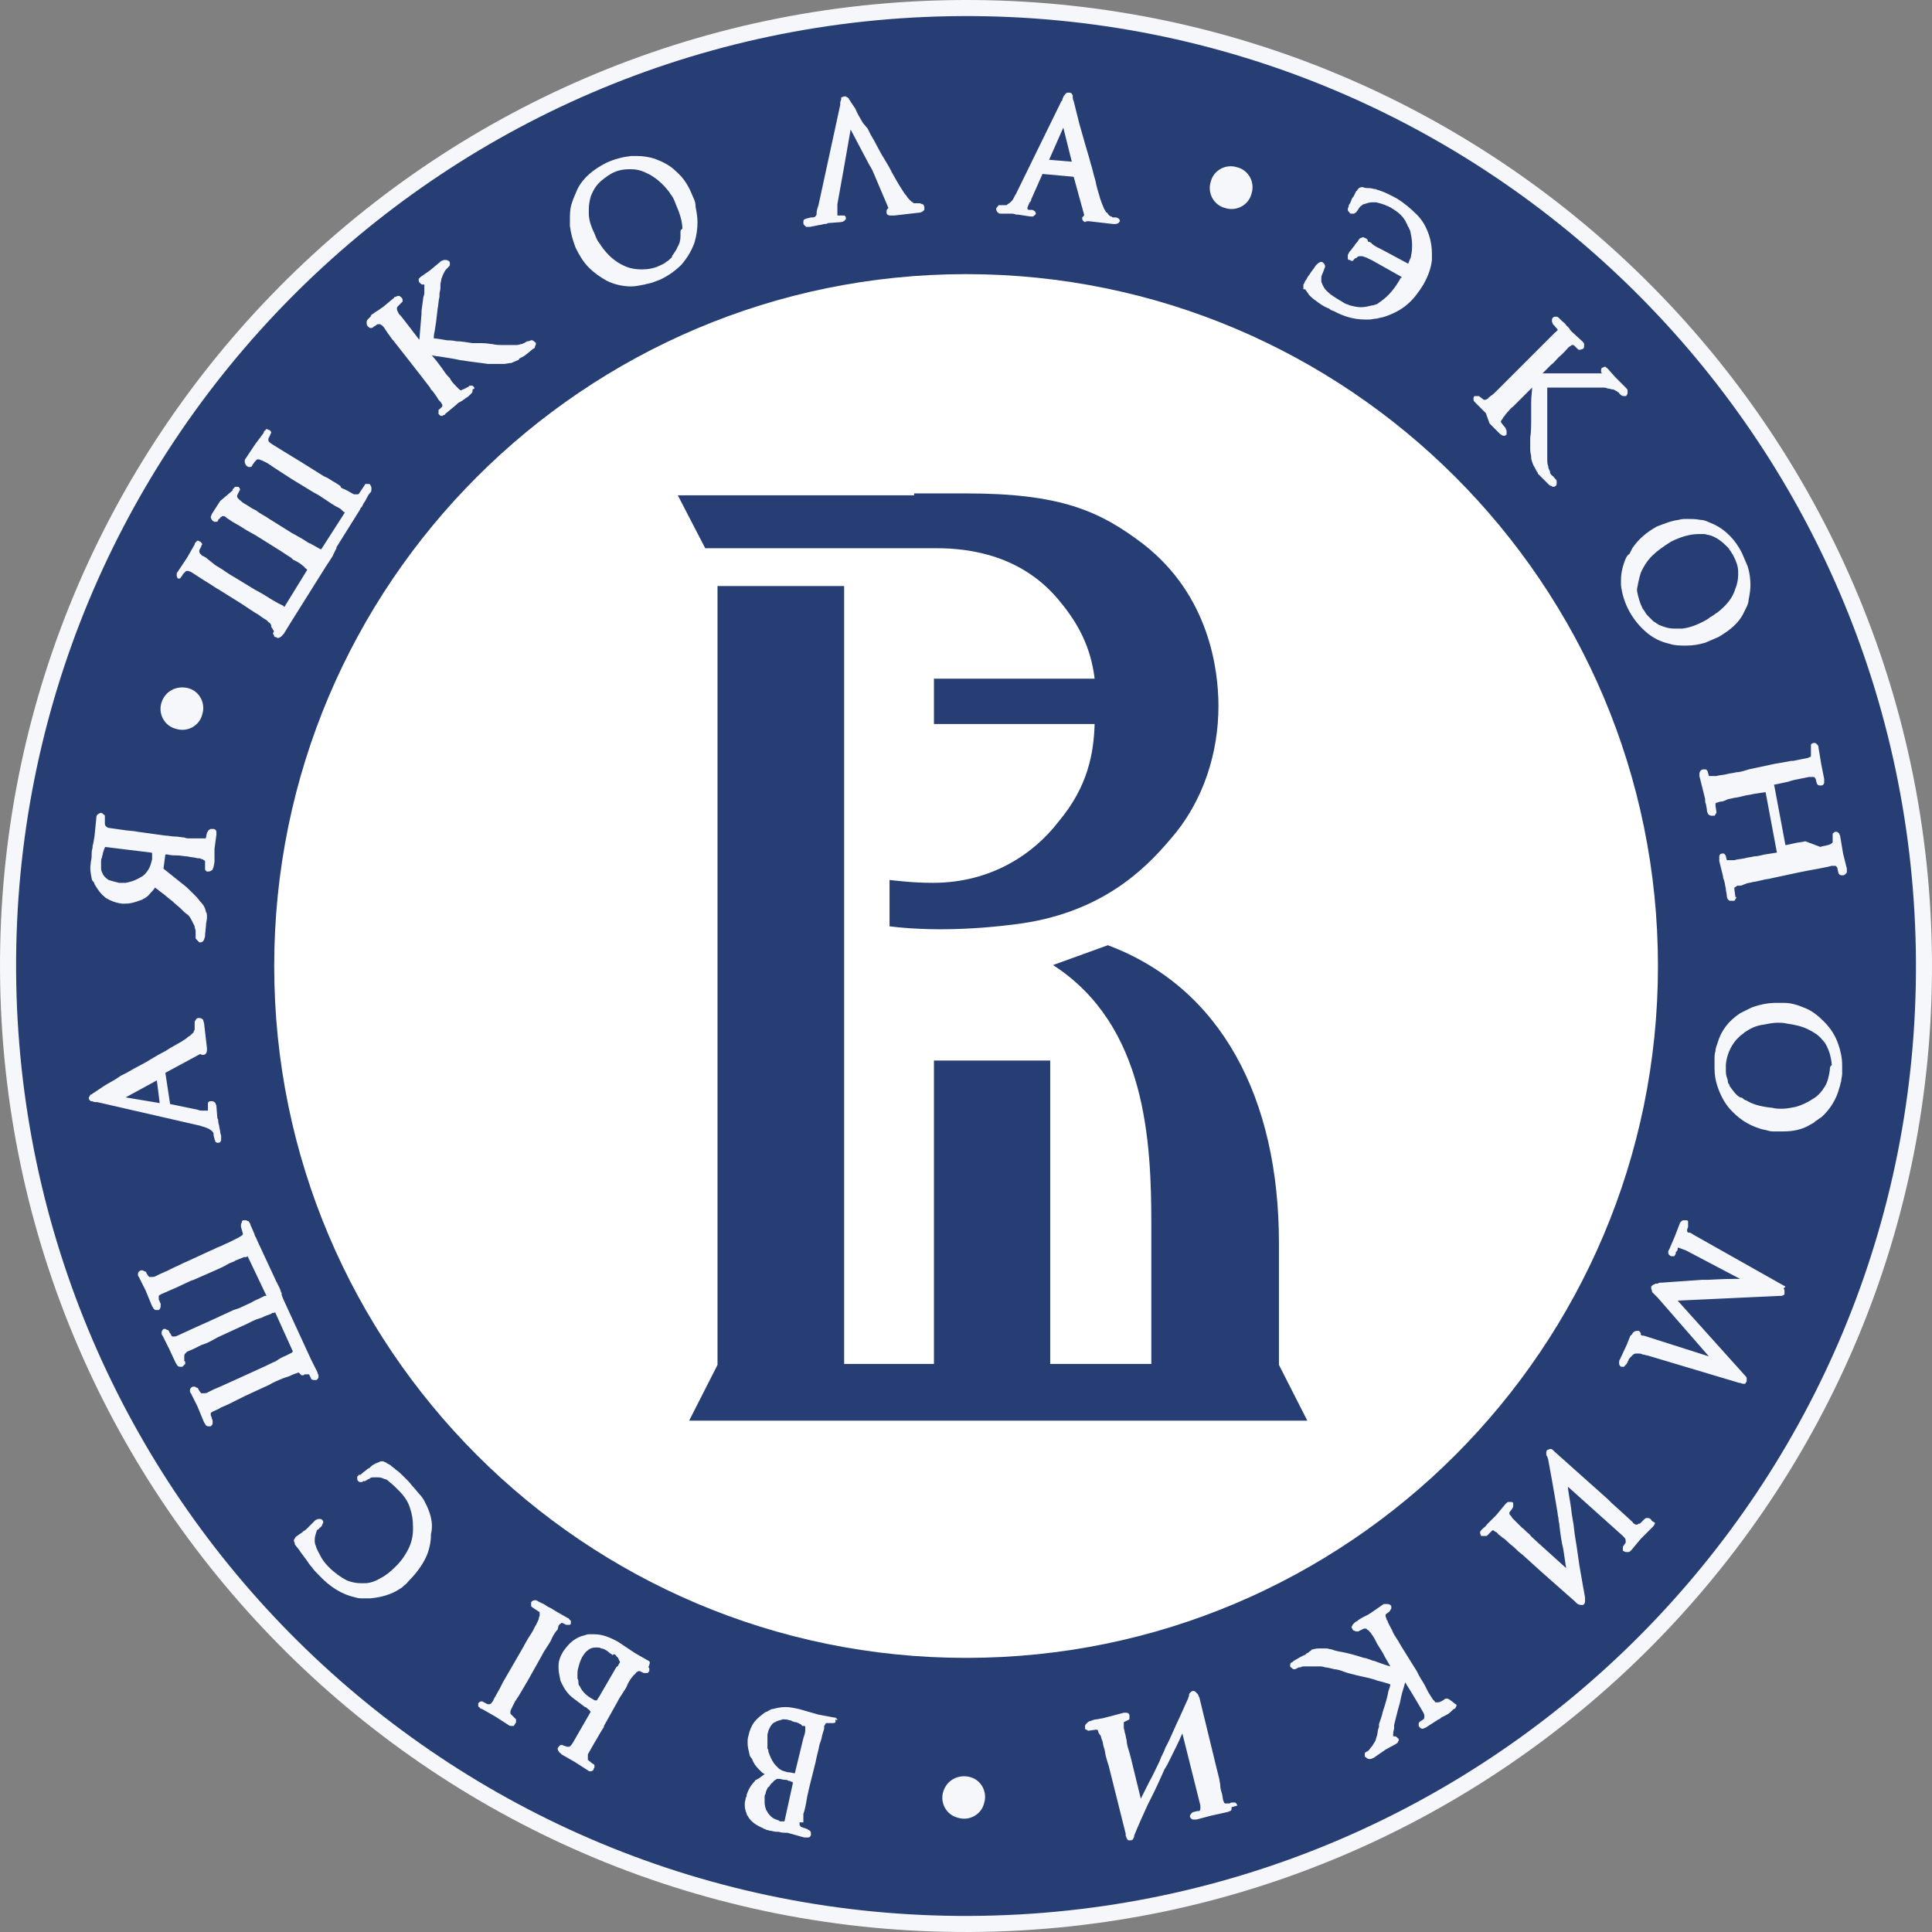
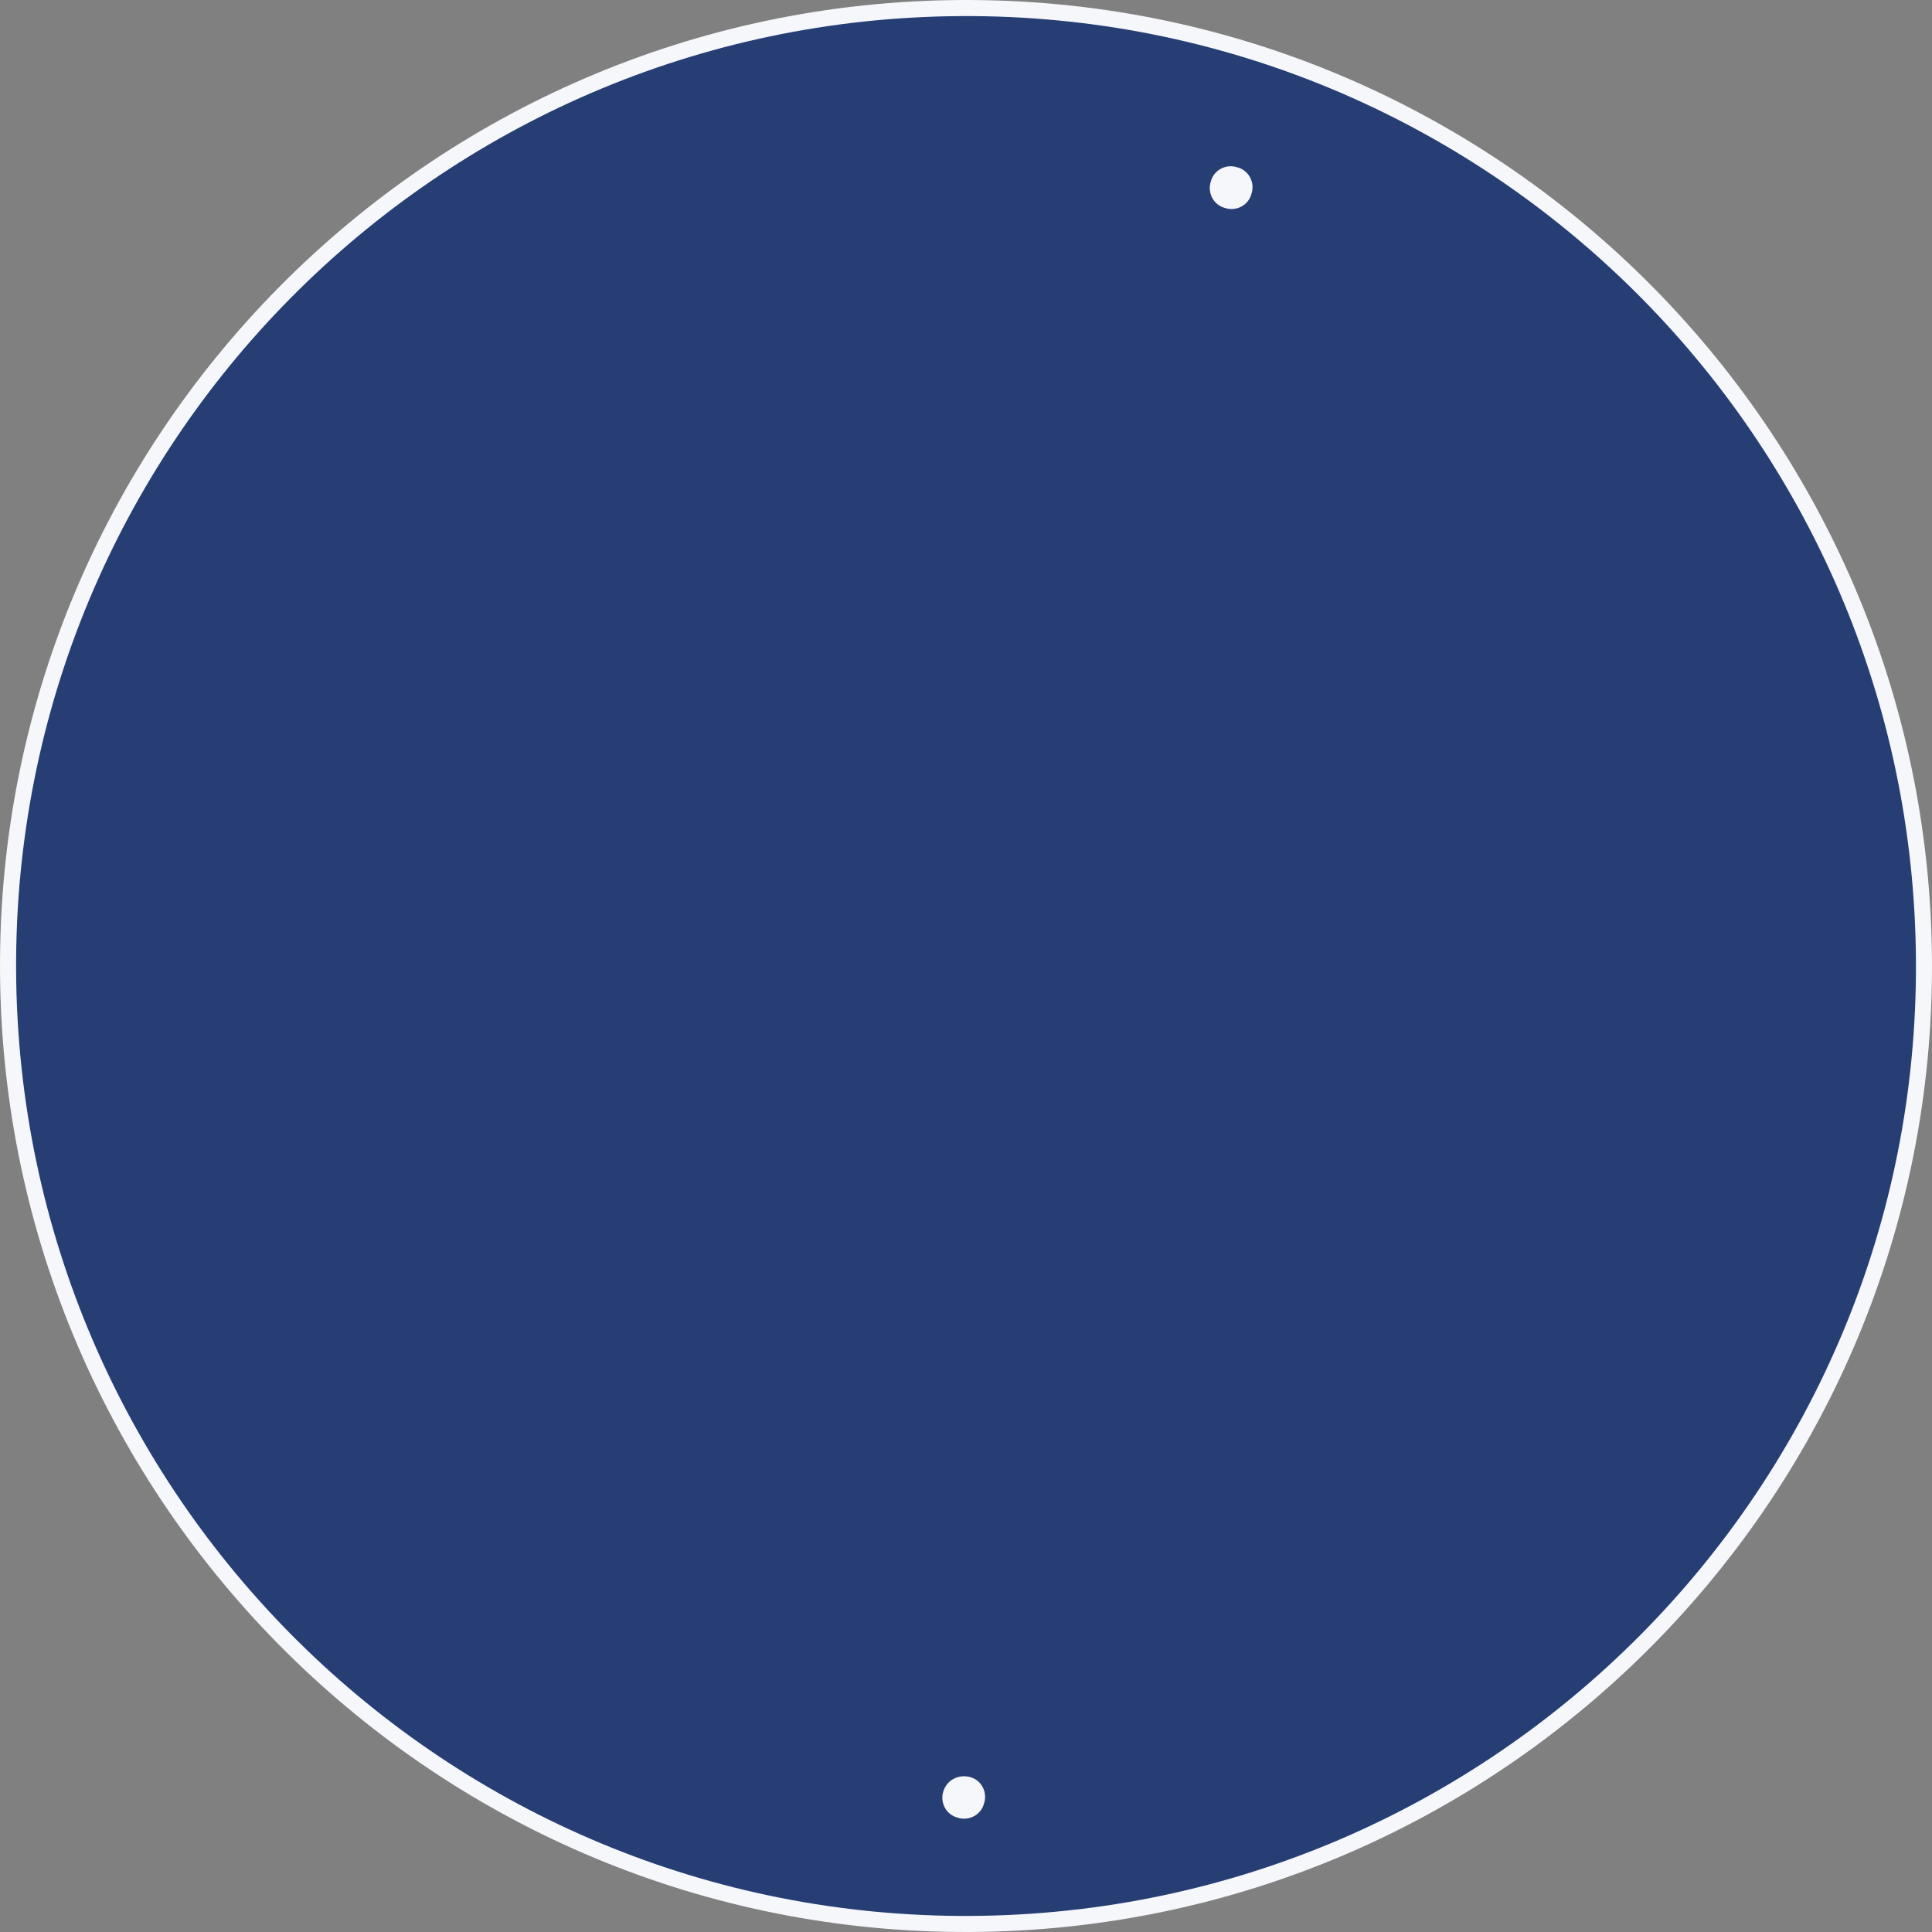
<svg xmlns="http://www.w3.org/2000/svg" width="100" height="100" viewBox="0 0 100 100" fill="none">
  <rect x="0" y="0" width="100" height="100" fill="#808080" stroke="none" />
  <path fill-rule="evenodd" clip-rule="evenodd" d="M50.245 99.999C22.652 100.146 0.147 77.837 0.001 50.245C-0.146 22.652 22.163 0.147 49.755 0.001C77.348 -0.146 99.853 22.163 99.999 49.755C100.146 77.348 77.837 99.853 50.245 99.999Z" fill="#F6F7FB" />
  <path fill-rule="evenodd" clip-rule="evenodd" d="M50.246 99.168C23.094 99.314 0.981 77.397 0.834 50.245C0.687 23.093 22.605 0.979 49.757 0.833C76.909 0.686 99.022 22.603 99.169 49.755C99.316 76.908 77.399 99.021 50.246 99.168Z" fill="#263E74" />
  <path d="M64.042 8.66C64.629 8.807 64.972 9.443 64.776 10.03C64.629 10.617 63.993 10.96 63.406 10.764C62.819 10.617 62.477 9.981 62.672 9.394C62.819 8.807 63.455 8.465 64.042 8.66Z" fill="#F6F7FB" />
  <path d="M50.2 91.977C50.786 92.123 51.129 92.759 50.933 93.347C50.786 93.933 50.151 94.276 49.563 94.08C48.976 93.933 48.634 93.297 48.83 92.71C49.025 92.123 49.612 91.83 50.2 91.977Z" fill="#F6F7FB" />
-   <path d="M56.357 11.45L57.629 11.596H57.678C57.727 11.596 57.825 11.596 57.874 11.547C57.922 11.547 57.922 11.499 57.922 11.499L57.971 11.45H57.922H57.971C57.971 11.401 57.922 11.303 57.874 11.303C57.825 11.254 57.776 11.254 57.727 11.254H57.678H57.629C57.58 11.254 57.58 11.254 57.531 11.205C57.482 11.205 57.482 11.205 57.433 11.156C57.384 11.156 57.384 11.107 57.335 11.058C57.335 11.058 57.335 11.009 57.286 11.009C57.286 11.009 57.286 11.009 57.238 10.96C57.189 10.863 57.14 10.814 57.091 10.667C57.042 10.569 56.993 10.422 56.944 10.275C56.846 9.933 56.748 9.64 56.699 9.346C56.602 9.052 56.553 8.759 56.455 8.465C56.357 8.074 56.21 7.634 56.063 7.096L55.966 6.753L55.868 6.411C55.819 6.215 55.77 6.019 55.721 5.824C55.672 5.628 55.623 5.432 55.574 5.236C55.525 5.139 55.525 5.041 55.525 4.992V4.943C55.525 4.894 55.476 4.894 55.476 4.845C55.427 4.796 55.379 4.796 55.33 4.796C55.33 4.796 55.33 4.796 55.281 4.796C55.232 4.796 55.183 4.796 55.183 4.845C55.134 4.845 55.134 4.894 55.085 4.943C55.036 4.992 55.036 5.041 54.987 5.139V5.188L54.938 5.236L52.59 10.031C52.492 10.178 52.443 10.324 52.394 10.373L52.345 10.422C52.345 10.422 52.345 10.422 52.296 10.471C52.247 10.52 52.15 10.569 52.101 10.618H52.052C52.003 10.618 52.003 10.618 52.003 10.618H51.807C51.807 10.618 51.807 10.618 51.758 10.618C51.709 10.618 51.66 10.618 51.66 10.667C51.611 10.716 51.562 10.765 51.562 10.814C51.562 10.912 51.611 10.96 51.66 11.009C51.709 11.058 51.758 11.058 51.807 11.058H52.052H52.296C52.394 11.058 52.492 11.058 52.59 11.107H52.639H52.688L53.324 11.205C53.324 11.205 53.324 11.205 53.373 11.205C53.422 11.205 53.471 11.205 53.471 11.205C53.519 11.156 53.617 11.107 53.617 11.058C53.617 11.009 53.568 10.912 53.519 10.912C53.471 10.863 53.422 10.863 53.373 10.863H53.275C53.226 10.863 53.226 10.863 53.177 10.814C53.177 10.716 53.226 10.618 53.275 10.52C53.275 10.471 53.275 10.471 53.324 10.471C53.324 10.471 53.324 10.422 53.373 10.373V10.324L53.96 9.004L55.574 9.15L56.112 11.107C56.112 11.107 56.112 11.107 56.112 11.156L56.063 11.205C56.014 11.254 56.014 11.254 56.014 11.303C56.014 11.401 56.063 11.45 56.161 11.499C56.21 11.45 56.259 11.45 56.357 11.45ZM54.302 8.27L55.036 6.606L55.476 8.368L54.302 8.27ZM67.56 14.972C67.609 14.972 67.609 14.972 67.56 14.972C67.609 15.07 67.707 15.168 67.756 15.266C67.854 15.364 67.952 15.461 68.099 15.559C68.294 15.706 68.49 15.853 68.734 15.951C68.783 15.951 68.832 15.999 68.881 16.048C68.93 16.048 68.979 16.097 69.028 16.097C69.566 16.391 70.104 16.538 70.642 16.538C70.74 16.538 70.789 16.538 70.887 16.538C70.985 16.538 71.132 16.489 71.278 16.489C71.425 16.44 71.523 16.44 71.67 16.391C72.11 16.244 72.502 16.048 72.844 15.755C73.186 15.461 73.431 15.119 73.676 14.727L73.627 14.679L73.676 14.727C73.92 14.287 74.067 13.896 74.116 13.456C74.116 13.358 74.116 13.211 74.116 13.113C74.116 12.819 74.067 12.477 73.969 12.184C73.823 11.743 73.627 11.401 73.333 11.107C73.04 10.814 72.697 10.52 72.306 10.275C72.012 10.129 71.768 9.982 71.474 9.884C71.425 9.884 71.376 9.835 71.327 9.835C71.278 9.835 71.23 9.786 71.181 9.786C71.083 9.786 70.985 9.737 70.887 9.737C70.789 9.737 70.642 9.737 70.545 9.688C70.447 9.688 70.398 9.688 70.349 9.737C70.349 9.737 70.3 9.737 70.3 9.786L70.251 9.835C70.251 9.835 70.251 9.884 70.202 9.884C70.153 9.982 70.104 10.08 70.055 10.178L70.007 10.227L69.958 10.324C69.909 10.471 69.86 10.569 69.811 10.618V10.667C69.811 10.716 69.762 10.765 69.762 10.814C69.762 10.863 69.762 10.912 69.811 10.96L69.86 11.009C69.86 11.058 69.909 11.058 69.958 11.058H70.055C70.104 11.058 70.104 11.058 70.153 11.009C70.202 11.009 70.202 10.96 70.251 10.912C70.3 10.863 70.3 10.814 70.349 10.765C70.398 10.716 70.398 10.667 70.447 10.667C70.496 10.618 70.545 10.569 70.594 10.569C70.74 10.52 70.887 10.471 71.034 10.471C71.083 10.471 71.083 10.471 71.132 10.471C71.181 10.471 71.181 10.471 71.23 10.471C71.425 10.52 71.621 10.569 71.817 10.667C71.866 10.667 71.915 10.716 71.915 10.716C71.963 10.716 72.012 10.765 72.012 10.765C72.355 10.96 72.648 11.205 72.795 11.547C72.844 11.596 72.844 11.694 72.893 11.743C72.942 11.792 72.942 11.89 72.991 11.939C73.04 12.184 73.089 12.428 73.089 12.624C73.089 12.819 73.089 13.015 73.04 13.211C73.04 13.309 72.991 13.407 72.942 13.504C72.942 13.553 72.893 13.602 72.893 13.651L71.523 12.917L71.23 12.771C71.181 12.722 71.132 12.722 71.083 12.673C71.034 12.624 70.985 12.624 70.985 12.575C70.936 12.575 70.936 12.526 70.887 12.526H70.838C70.789 12.477 70.789 12.477 70.789 12.428C70.789 12.379 70.74 12.379 70.691 12.33C70.642 12.33 70.594 12.281 70.594 12.281C70.594 12.281 70.594 12.281 70.545 12.281C70.496 12.281 70.447 12.33 70.398 12.33L70.349 12.379C70.3 12.428 70.3 12.477 70.251 12.526C70.202 12.575 70.153 12.624 70.104 12.722C70.007 12.819 69.958 12.917 69.909 12.966C69.86 13.015 69.811 13.064 69.811 13.113C69.762 13.162 69.762 13.211 69.762 13.26C69.762 13.309 69.762 13.309 69.762 13.358V13.407L69.811 13.456H69.86C69.909 13.456 69.909 13.504 69.958 13.504C70.007 13.504 70.055 13.504 70.055 13.456L70.104 13.407C70.153 13.358 70.153 13.358 70.202 13.358L70.251 13.309C70.3 13.26 70.349 13.26 70.447 13.26C70.447 13.26 70.447 13.26 70.496 13.26C70.545 13.26 70.642 13.309 70.789 13.358C70.789 13.358 70.838 13.407 70.887 13.407C70.887 13.407 70.936 13.456 70.985 13.456L71.768 13.896L72.55 14.336C72.55 14.336 72.55 14.385 72.502 14.385C72.208 14.923 71.866 15.315 71.523 15.559C71.474 15.608 71.376 15.657 71.327 15.706C71.278 15.755 71.181 15.755 71.083 15.804H71.034C70.838 15.853 70.642 15.902 70.447 15.902C70.251 15.902 70.055 15.853 69.86 15.804C69.762 15.755 69.713 15.755 69.615 15.706C69.517 15.657 69.468 15.608 69.371 15.559C69.126 15.412 68.881 15.266 68.734 15.119C68.686 15.07 68.686 15.07 68.637 15.021C68.588 14.972 68.588 14.972 68.588 14.972C68.49 14.825 68.441 14.727 68.392 14.581C68.392 14.532 68.392 14.483 68.392 14.434C68.392 14.336 68.392 14.287 68.441 14.189L68.539 13.945C68.539 13.896 68.588 13.847 68.588 13.798C68.588 13.7 68.539 13.651 68.49 13.602C68.441 13.553 68.392 13.553 68.392 13.553C68.343 13.553 68.245 13.602 68.196 13.651C68.196 13.651 68.196 13.651 68.147 13.7C68.147 13.7 68.147 13.7 68.099 13.749L68.001 13.896L67.854 14.091C67.805 14.189 67.707 14.287 67.658 14.385L67.609 14.483L67.56 14.532C67.511 14.63 67.511 14.679 67.463 14.727C67.463 14.727 67.463 14.727 67.463 14.776C67.463 14.776 67.463 14.776 67.463 14.825C67.463 14.825 67.463 14.825 67.463 14.874C67.463 14.923 67.463 14.972 67.463 14.972C67.56 14.972 67.56 14.972 67.56 14.972ZM77.1 21.919L77.247 22.066C77.296 22.115 77.345 22.164 77.443 22.262C77.492 22.311 77.59 22.408 77.638 22.457C77.687 22.506 77.785 22.555 77.834 22.555C77.883 22.555 77.883 22.555 77.883 22.555C77.883 22.555 77.932 22.555 77.932 22.506H77.981V22.457V22.408V22.36C77.981 22.36 77.981 22.36 77.981 22.311C77.981 22.262 77.932 22.213 77.932 22.164L77.736 21.919C77.687 21.87 77.687 21.821 77.687 21.821C77.687 21.821 77.687 21.772 77.736 21.724C77.785 21.675 77.785 21.626 77.834 21.577C77.883 21.528 77.932 21.43 78.03 21.332C78.128 21.234 78.177 21.136 78.323 21.039C78.421 20.941 78.568 20.794 78.666 20.696L79.008 20.354L79.302 20.06C79.302 20.256 79.253 20.5 79.253 20.843C79.253 20.941 79.253 21.039 79.253 21.185C79.253 21.283 79.253 21.43 79.253 21.528C79.253 22.017 79.253 22.36 79.204 22.653C79.204 22.702 79.204 22.751 79.204 22.849C79.204 23.044 79.204 23.191 79.204 23.289C79.204 23.436 79.253 23.534 79.253 23.631V23.68V23.729C79.302 23.925 79.351 24.072 79.449 24.219C79.449 24.267 79.498 24.267 79.498 24.316C79.498 24.365 79.546 24.365 79.546 24.414L79.595 24.463V24.512C79.595 24.512 79.644 24.561 79.693 24.61L79.84 24.757L80.133 25.05C80.183 25.099 80.231 25.148 80.28 25.148C80.329 25.148 80.329 25.197 80.378 25.197C80.427 25.197 80.476 25.197 80.525 25.148C80.574 25.099 80.574 25.05 80.574 25.001C80.574 24.952 80.574 24.952 80.574 24.904C80.574 24.855 80.525 24.806 80.476 24.757C80.476 24.757 80.476 24.757 80.427 24.708C80.427 24.659 80.378 24.659 80.329 24.61C80.28 24.561 80.231 24.512 80.231 24.463V24.414C80.183 24.316 80.133 24.219 80.133 24.121C80.085 24.023 80.085 23.876 80.085 23.778C80.085 23.729 80.085 23.631 80.085 23.534C80.085 23.387 80.085 23.24 80.085 23.044C80.085 22.995 80.085 22.849 80.085 22.702C80.085 22.555 80.085 22.36 80.085 22.066C80.085 21.724 80.085 21.43 80.085 21.234C80.085 20.99 80.085 20.843 80.085 20.745C80.085 20.451 80.085 20.207 80.085 20.06C80.183 20.06 80.28 20.06 80.476 20.06C80.525 20.06 80.525 20.06 80.574 20.06C80.819 20.06 81.161 20.06 81.601 20.06C81.846 20.06 82.091 20.06 82.237 20.06H82.335H82.433H82.482H82.629H82.922C83.02 20.06 83.118 20.06 83.216 20.109C83.314 20.109 83.411 20.158 83.46 20.158H83.509C83.607 20.207 83.705 20.256 83.754 20.305C83.754 20.305 83.803 20.305 83.803 20.354C83.803 20.354 83.803 20.354 83.852 20.403C83.901 20.451 83.95 20.5 84.047 20.5C84.047 20.5 84.047 20.5 84.096 20.5H84.145C84.145 20.5 84.194 20.5 84.194 20.451C84.243 20.403 84.243 20.354 84.243 20.305C84.243 20.256 84.243 20.256 84.243 20.207C84.243 20.158 84.194 20.109 84.145 20.06L83.607 19.522L83.216 19.082C83.167 19.033 83.118 19.033 83.118 18.984H83.069C83.02 18.984 82.971 19.033 82.922 19.033C82.873 19.082 82.873 19.131 82.873 19.18V19.228C82.873 19.277 82.873 19.277 82.922 19.326C82.922 19.326 82.922 19.326 82.873 19.326C82.824 19.326 82.824 19.326 82.824 19.326C82.824 19.326 82.824 19.326 82.775 19.326C82.727 19.326 82.629 19.326 82.482 19.326H82.384H82.286H82.237H81.797H81.357H80.769H80.183C80.036 19.326 79.938 19.326 79.84 19.326L79.938 19.228L80.28 18.886C80.427 18.788 80.525 18.641 80.672 18.495C80.965 18.25 81.112 18.054 81.161 18.005C81.259 17.907 81.308 17.907 81.357 17.859C81.357 17.859 81.357 17.859 81.406 17.859C81.454 17.859 81.454 17.859 81.503 17.907L81.65 18.054C81.699 18.103 81.699 18.103 81.748 18.103C81.748 18.103 81.748 18.103 81.797 18.103C81.846 18.103 81.895 18.054 81.944 18.054C81.993 18.005 81.993 17.956 81.993 17.907C81.993 17.859 81.993 17.859 81.993 17.81C81.993 17.761 81.944 17.712 81.895 17.663L81.308 17.125L81.21 16.978L81.063 16.831C81.014 16.733 80.916 16.684 80.819 16.587L80.769 16.538L80.721 16.489C80.672 16.44 80.623 16.391 80.574 16.391C80.525 16.391 80.525 16.391 80.525 16.391C80.476 16.391 80.427 16.391 80.378 16.44C80.329 16.489 80.329 16.538 80.329 16.587V16.636C80.329 16.684 80.378 16.733 80.378 16.782C80.427 16.831 80.476 16.88 80.476 16.88C80.525 16.929 80.525 16.978 80.574 16.978C80.574 17.027 80.623 17.027 80.623 17.076C80.623 17.076 80.623 17.125 80.574 17.125C80.574 17.174 80.525 17.174 80.476 17.223L79.938 17.761C79.791 17.907 79.644 18.054 79.498 18.201L79.253 18.446L78.275 19.424C78.079 19.62 77.883 19.816 77.736 19.962L77.638 20.06L77.541 20.158C77.394 20.305 77.247 20.451 77.149 20.5L77.1 20.549C77.1 20.549 77.051 20.549 77.051 20.598C77.002 20.647 76.905 20.696 76.856 20.696C76.856 20.696 76.856 20.696 76.807 20.696L76.611 20.549C76.562 20.5 76.562 20.5 76.513 20.5H76.464H76.415H76.367H76.318C76.269 20.549 76.269 20.598 76.269 20.647C76.269 20.696 76.269 20.696 76.269 20.696C76.269 20.745 76.318 20.794 76.367 20.843L76.905 21.381L77.1 21.919ZM84.145 28.915C83.999 29.258 83.901 29.649 83.901 30.04C83.901 30.138 83.901 30.187 83.901 30.285C83.95 30.725 84.096 31.215 84.341 31.655C84.585 32.095 84.879 32.438 85.222 32.731C85.564 33.025 85.955 33.22 86.396 33.318C86.689 33.416 86.983 33.416 87.276 33.416C87.619 33.416 87.912 33.367 88.255 33.269C88.353 33.22 88.499 33.172 88.597 33.123C88.695 33.074 88.842 33.025 88.94 32.976C89.527 32.633 90.016 32.242 90.261 31.704C90.309 31.606 90.359 31.508 90.407 31.41C90.456 31.312 90.505 31.166 90.505 31.068C90.554 30.823 90.603 30.53 90.603 30.285C90.603 29.943 90.554 29.6 90.456 29.307C90.407 29.209 90.359 29.062 90.309 28.964C90.261 28.866 90.212 28.72 90.163 28.622V28.671V28.622C89.82 27.937 89.331 27.448 88.744 27.154C88.646 27.105 88.499 27.056 88.401 27.007C88.304 26.958 88.157 26.909 88.01 26.909C87.766 26.86 87.521 26.86 87.325 26.86C87.178 26.86 87.032 26.86 86.885 26.909C86.493 26.958 86.151 27.105 85.76 27.252C85.222 27.545 84.781 27.937 84.488 28.377C84.439 28.475 84.39 28.573 84.341 28.671C84.243 28.72 84.194 28.817 84.145 28.915ZM84.928 29.649C85.075 29.307 85.27 29.013 85.515 28.768C85.76 28.524 86.102 28.279 86.493 28.035C86.983 27.79 87.472 27.643 87.912 27.643H87.961C88.059 27.643 88.108 27.643 88.206 27.643C88.304 27.643 88.353 27.692 88.451 27.692C88.842 27.79 89.135 28.035 89.429 28.328C89.478 28.377 89.527 28.475 89.576 28.524C89.625 28.622 89.674 28.671 89.722 28.768C89.869 29.062 89.967 29.307 89.967 29.6C89.967 29.649 89.967 29.698 89.967 29.747C89.967 29.991 89.918 30.236 89.82 30.481C89.674 30.97 89.331 31.361 88.891 31.704C88.793 31.753 88.695 31.851 88.597 31.899C88.499 31.948 88.401 32.046 88.304 32.095C87.863 32.34 87.472 32.486 87.081 32.535C87.032 32.535 86.934 32.535 86.885 32.535C86.836 32.535 86.836 32.535 86.787 32.535C86.738 32.535 86.689 32.535 86.64 32.535C86.347 32.535 86.102 32.438 85.858 32.34C85.809 32.291 85.76 32.291 85.711 32.242C85.662 32.193 85.613 32.193 85.564 32.144C85.466 32.046 85.368 31.948 85.27 31.851C85.173 31.753 85.124 31.606 85.026 31.508C84.879 31.215 84.781 30.872 84.732 30.579C84.732 30.53 84.732 30.481 84.732 30.481C84.781 30.236 84.83 29.943 84.928 29.649ZM89.869 39.972C89.722 40.021 89.527 40.021 89.38 40.07C89.184 40.118 88.989 40.118 88.842 40.167H88.793H88.744C88.695 40.167 88.695 40.167 88.646 40.167C88.597 40.167 88.597 40.167 88.548 40.167C88.548 40.167 88.548 40.167 88.499 40.167H88.451L88.401 39.972C88.401 39.923 88.353 39.874 88.353 39.874L88.304 39.825H88.255H88.206H88.157C88.059 39.825 87.961 39.923 87.961 40.07V40.118V40.167L88.157 40.95L88.206 41.146L88.255 41.342V41.391C88.255 41.439 88.255 41.537 88.304 41.635C88.304 41.733 88.353 41.831 88.353 41.978C88.353 42.026 88.401 42.075 88.401 42.124C88.45 42.173 88.499 42.222 88.597 42.222C88.597 42.222 88.597 42.222 88.646 42.222H88.695H88.744C88.793 42.173 88.793 42.124 88.842 42.075V42.026H88.793H88.842L88.793 41.684C88.793 41.635 88.793 41.635 88.793 41.635V41.586C88.793 41.586 88.842 41.537 88.891 41.537C88.94 41.537 88.989 41.488 89.087 41.488C89.184 41.488 89.282 41.439 89.38 41.391C89.478 41.342 89.625 41.342 89.771 41.293C89.869 41.293 90.065 41.244 90.261 41.195C90.407 41.146 90.603 41.146 90.75 41.097L91.386 40.999L91.973 44.13L91.337 44.228C91.141 44.277 90.945 44.326 90.799 44.326C90.603 44.375 90.456 44.375 90.309 44.424C90.065 44.473 89.918 44.473 89.771 44.522H89.722H89.674C89.625 44.522 89.625 44.522 89.576 44.522C89.527 44.522 89.478 44.522 89.478 44.522C89.478 44.522 89.478 44.522 89.429 44.522H89.38L89.331 44.326C89.331 44.277 89.282 44.228 89.233 44.179H89.184H89.135C89.037 44.179 88.989 44.277 88.989 44.326C88.989 44.375 88.989 44.375 88.989 44.424C88.989 44.473 88.989 44.473 88.989 44.522V44.571L89.184 45.353C89.184 45.402 89.184 45.451 89.233 45.549L89.282 45.745C89.282 45.843 89.331 45.94 89.331 46.038C89.331 46.136 89.38 46.234 89.38 46.381C89.38 46.478 89.429 46.576 89.527 46.625H89.576C89.576 46.625 89.576 46.625 89.625 46.625C89.625 46.625 89.625 46.625 89.674 46.625H89.722H89.771C89.82 46.576 89.82 46.527 89.869 46.478C89.869 46.478 89.869 46.478 89.869 46.43H89.82C89.82 46.43 89.82 46.43 89.82 46.381L89.771 46.038C89.771 45.989 89.771 45.989 89.771 45.94C89.771 45.94 89.869 45.891 89.918 45.843H89.967H90.016H90.065C90.163 45.843 90.212 45.794 90.358 45.745C90.456 45.696 90.603 45.696 90.75 45.647C90.848 45.647 90.994 45.598 91.239 45.549C91.386 45.5 91.582 45.5 91.728 45.451L93.098 45.158L93.587 45.06L94.126 44.962L94.615 44.864L94.81 44.815C94.859 44.815 94.908 44.815 94.908 44.815C95.006 44.815 95.055 44.815 95.055 44.864C95.055 44.864 95.055 44.864 95.104 44.913V44.962L95.153 45.158C95.153 45.206 95.202 45.255 95.202 45.255C95.251 45.304 95.3 45.304 95.349 45.304C95.349 45.304 95.349 45.304 95.397 45.304C95.495 45.304 95.544 45.206 95.593 45.158C95.593 45.109 95.593 45.109 95.593 45.06C95.593 45.011 95.593 45.011 95.593 44.962L95.397 44.179L95.251 43.298C95.251 43.25 95.202 43.201 95.202 43.152C95.153 43.103 95.104 43.054 95.055 43.054H95.006C94.957 43.054 94.908 43.103 94.859 43.152C94.859 43.201 94.859 43.201 94.859 43.25V43.298C94.859 43.347 94.859 43.396 94.859 43.445C94.859 43.494 94.859 43.494 94.859 43.543C94.859 43.592 94.859 43.641 94.81 43.641L94.761 43.69C94.713 43.69 94.664 43.739 94.615 43.739C94.468 43.788 94.321 43.788 94.223 43.837L93.441 43.543C93.294 43.592 93.098 43.592 92.902 43.641L92.462 43.739H92.413L91.826 40.608H91.875L92.56 40.461L92.707 40.412L92.902 40.363L93.636 40.216H93.685C93.734 40.216 93.783 40.216 93.783 40.216C93.832 40.216 93.881 40.216 93.881 40.216C93.93 40.216 93.93 40.265 93.979 40.314L94.028 40.51C94.028 40.559 94.077 40.608 94.077 40.608C94.126 40.657 94.174 40.657 94.223 40.657H94.272C94.37 40.657 94.419 40.559 94.419 40.51C94.419 40.461 94.419 40.461 94.419 40.412C94.419 40.363 94.419 40.363 94.419 40.314L94.272 39.58L94.126 38.7C94.126 38.602 94.077 38.553 94.077 38.553C94.028 38.504 93.979 38.455 93.93 38.455H93.881C93.832 38.455 93.734 38.504 93.734 38.553C93.734 38.602 93.734 38.602 93.734 38.651V38.7C93.734 38.749 93.734 38.798 93.734 38.846V38.895C93.734 38.944 93.734 38.944 93.734 38.993V39.042C93.734 39.091 93.734 39.091 93.734 39.14L93.685 39.189C93.636 39.189 93.587 39.238 93.538 39.238C93.294 39.287 93.049 39.336 92.805 39.385H92.707C92.462 39.434 92.169 39.483 91.875 39.532L90.505 39.825C90.212 39.923 90.016 39.972 89.869 39.972ZM89.233 46.185C89.233 46.185 89.233 46.136 89.233 46.185C89.233 46.136 89.233 46.136 89.233 46.185ZM95.153 54.062C95.006 53.621 94.761 53.23 94.419 52.887C94.126 52.594 93.832 52.349 93.49 52.203C93.147 52.056 92.756 51.909 92.364 51.909C92.218 51.909 92.071 51.909 91.924 51.909C91.484 51.909 91.043 52.007 90.652 52.154C90.554 52.203 90.456 52.251 90.358 52.3C90.261 52.349 90.163 52.398 90.065 52.447C89.478 52.839 89.086 53.328 88.891 54.013C88.842 54.159 88.793 54.257 88.793 54.404C88.744 54.551 88.744 54.698 88.744 54.844C88.744 54.991 88.744 55.138 88.744 55.285C88.744 55.627 88.793 55.921 88.891 56.214C89.037 56.654 89.233 57.046 89.527 57.388C89.967 57.878 90.456 58.22 91.092 58.416C91.19 58.465 91.337 58.465 91.484 58.514C91.63 58.562 91.728 58.562 91.875 58.562C92.022 58.562 92.169 58.562 92.315 58.562C92.805 58.562 93.294 58.465 93.685 58.22C93.783 58.171 93.881 58.122 93.979 58.024C94.077 57.975 94.174 57.878 94.272 57.829H94.223H94.272C94.713 57.437 95.055 56.899 95.202 56.312C95.251 56.214 95.251 56.067 95.3 55.97C95.3 55.823 95.349 55.725 95.349 55.578C95.349 55.431 95.349 55.285 95.349 55.138C95.349 54.698 95.251 54.355 95.153 54.062ZM94.713 55.383C94.664 55.676 94.615 55.97 94.468 56.214C94.321 56.459 94.126 56.703 93.881 56.85C93.587 57.046 93.294 57.193 92.951 57.291C92.707 57.339 92.462 57.388 92.218 57.388C92.071 57.388 91.924 57.388 91.728 57.339C91.239 57.291 90.799 57.193 90.456 56.997C90.407 56.948 90.309 56.948 90.261 56.899C90.212 56.85 90.163 56.801 90.065 56.801C89.82 56.654 89.674 56.41 89.527 56.214C89.527 56.165 89.478 56.116 89.478 56.067V56.116C89.429 56.019 89.429 55.97 89.429 55.921C89.38 55.774 89.331 55.627 89.331 55.48C89.331 55.431 89.331 55.334 89.331 55.285C89.331 55.236 89.331 55.138 89.331 55.089C89.38 54.6 89.576 54.159 89.869 53.817C89.918 53.768 90.016 53.67 90.065 53.621C90.114 53.572 90.212 53.523 90.309 53.426C90.603 53.23 90.897 53.083 91.288 53.034C91.533 52.985 91.777 52.936 92.022 52.936C92.169 52.936 92.315 52.936 92.511 52.985C92.902 53.034 93.294 53.132 93.587 53.279C93.881 53.426 94.126 53.572 94.321 53.817C94.517 54.013 94.615 54.257 94.713 54.551C94.761 54.746 94.81 54.942 94.81 55.138C94.713 55.187 94.713 55.285 94.713 55.383ZM84.977 68.934C84.977 68.983 84.977 68.983 84.977 68.934V68.934ZM92.315 66.537L87.717 63.944C87.619 63.895 87.521 63.797 87.423 63.797C87.423 63.797 87.423 63.797 87.374 63.797C87.325 63.748 87.325 63.748 87.325 63.699C87.325 63.699 87.325 63.699 87.325 63.651C87.325 63.602 87.374 63.553 87.374 63.504V63.455V63.406C87.374 63.357 87.374 63.357 87.374 63.308V63.259V63.21L87.325 63.161H87.276C87.227 63.161 87.227 63.161 87.178 63.161C87.129 63.161 87.081 63.161 87.032 63.21C86.983 63.259 86.934 63.308 86.934 63.357L86.689 63.993L86.396 64.678C86.347 64.727 86.347 64.776 86.347 64.825C86.347 64.922 86.396 64.971 86.493 65.02H86.542H86.591H86.64C86.64 65.02 86.689 65.02 86.689 64.971C86.689 64.971 86.738 64.922 86.738 64.874C86.738 64.874 86.738 64.874 86.738 64.825C86.738 64.825 86.738 64.776 86.787 64.776C86.787 64.727 86.836 64.727 86.836 64.678V64.629V64.58H86.885L87.276 64.727L90.065 66.195H89.771C89.086 66.195 88.597 66.243 88.353 66.243H88.206H88.108L86.004 66.39C85.906 66.39 85.858 66.39 85.809 66.439H85.76C85.711 66.439 85.662 66.439 85.613 66.488C85.564 66.488 85.515 66.537 85.466 66.586C85.466 66.635 85.466 66.635 85.466 66.684C85.466 66.733 85.515 66.782 85.515 66.879C85.515 66.879 85.515 66.879 85.564 66.928C85.564 66.928 85.564 66.928 85.613 66.977C85.662 67.026 85.662 67.026 85.711 67.075L85.809 67.173L88.451 70.206L85.075 69.13H85.026H84.977L84.928 69.081V69.032C84.928 68.983 84.879 68.934 84.83 68.885C84.781 68.885 84.781 68.885 84.732 68.885C84.635 68.885 84.537 68.934 84.488 69.032C84.488 69.032 84.488 69.081 84.439 69.081C84.439 69.081 84.439 69.13 84.39 69.13L84.194 69.619L83.852 70.353C83.803 70.402 83.803 70.5 83.803 70.549C83.803 70.647 83.852 70.744 83.95 70.744H83.999C84.047 70.744 84.096 70.744 84.096 70.695C84.145 70.647 84.145 70.647 84.194 70.597C84.194 70.549 84.243 70.549 84.243 70.5C84.243 70.451 84.292 70.451 84.292 70.402C84.292 70.353 84.341 70.304 84.39 70.255L84.439 70.206L84.488 70.157C84.537 70.108 84.585 70.059 84.683 70.059H84.732C84.732 70.059 84.732 70.059 84.781 70.059C84.781 70.059 84.781 70.059 84.83 70.059C84.879 70.059 84.928 70.059 85.026 70.108C85.124 70.108 85.173 70.157 85.27 70.157L90.016 71.576C90.114 71.576 90.163 71.625 90.212 71.625H90.261H90.309C90.359 71.625 90.358 71.576 90.358 71.576C90.358 71.576 90.359 71.527 90.407 71.527C90.407 71.478 90.407 71.478 90.407 71.429C90.407 71.38 90.407 71.38 90.407 71.331C90.407 71.282 90.359 71.234 90.309 71.185L86.836 67.32L92.12 67.075C92.218 67.075 92.266 67.075 92.315 67.026C92.315 67.026 92.364 67.026 92.364 66.977C92.364 66.977 92.364 66.977 92.364 66.928C92.364 66.879 92.364 66.879 92.364 66.831C92.364 66.782 92.364 66.733 92.315 66.684C92.462 66.586 92.413 66.586 92.315 66.537ZM85.466 78.67C85.466 78.621 85.417 78.621 85.417 78.621C85.368 78.572 85.319 78.572 85.27 78.572H85.222C85.173 78.572 85.124 78.621 85.075 78.67C85.026 78.719 84.977 78.768 84.928 78.817L84.879 78.865H84.83C84.781 78.865 84.781 78.915 84.732 78.915H84.683C84.683 78.915 84.635 78.915 84.585 78.865C84.537 78.865 84.537 78.817 84.488 78.768L83.901 78.23L83.411 77.789L83.314 77.691L83.216 77.594L80.476 75.147L80.427 75.099C80.378 75.049 80.329 75.001 80.28 75.001C80.231 75.001 80.231 75.001 80.231 75.001C80.183 75.001 80.133 75.049 80.085 75.049C80.036 75.099 80.036 75.147 80.036 75.196V75.245C80.036 75.294 80.036 75.343 80.085 75.392L80.133 75.539L80.329 76.615C80.427 77.153 80.525 77.74 80.623 78.327C80.623 78.425 80.672 78.572 80.672 78.67C80.672 78.768 80.721 78.865 80.721 79.012C80.769 79.404 80.819 79.795 80.916 80.186C80.965 80.529 81.014 80.822 81.063 81.165L79.546 79.795C79.4 79.648 79.253 79.55 79.155 79.404C79.008 79.306 78.91 79.159 78.764 79.061C78.666 78.963 78.568 78.865 78.47 78.768C78.372 78.67 78.323 78.621 78.275 78.572C78.225 78.474 78.177 78.425 78.128 78.376C78.128 78.376 78.128 78.376 78.128 78.327V78.278L78.275 78.083C78.275 78.034 78.323 78.034 78.323 77.985C78.323 77.936 78.323 77.936 78.323 77.887V77.838V77.789C78.275 77.74 78.225 77.74 78.177 77.74C78.128 77.74 78.128 77.74 78.079 77.74C78.03 77.74 77.981 77.789 77.932 77.838L77.443 78.425C77.394 78.474 77.345 78.523 77.296 78.572L77.149 78.719C77.1 78.768 77.051 78.817 76.954 78.915C76.905 79.012 76.807 79.061 76.709 79.159C76.66 79.208 76.611 79.257 76.611 79.306V79.355C76.611 79.404 76.66 79.453 76.66 79.501H76.709H76.758H76.807C76.856 79.501 76.856 79.501 76.905 79.501H76.954L77.198 79.257C77.247 79.208 77.247 79.208 77.296 79.208C77.296 79.208 77.345 79.257 77.443 79.306C77.443 79.306 77.492 79.306 77.492 79.355C77.492 79.355 77.541 79.355 77.541 79.404C77.59 79.453 77.687 79.501 77.785 79.599C77.883 79.648 77.981 79.746 78.079 79.844C78.177 79.942 78.323 80.04 78.421 80.138C78.519 80.235 78.617 80.333 78.813 80.48L79.84 81.409L81.503 82.877L81.552 82.926L81.601 82.975C81.65 83.024 81.748 83.073 81.846 83.073C81.846 83.073 81.846 83.073 81.895 83.073C81.944 83.073 81.944 83.073 81.944 83.073L81.993 83.024C82.041 82.975 82.041 82.926 82.041 82.828V82.779V82.73V82.681C81.944 82.143 81.846 81.605 81.748 81.018L81.699 80.676L81.65 80.333C81.601 79.942 81.503 79.501 81.454 78.963L81.357 78.376C81.308 77.887 81.21 77.447 81.161 77.055V76.957L83.999 79.501C84.096 79.599 84.145 79.648 84.145 79.746C84.145 79.746 84.145 79.746 84.145 79.795V79.844L84.047 79.991C83.999 80.04 83.999 80.089 83.999 80.138V80.186V80.235C83.999 80.235 83.999 80.284 84.047 80.284C84.096 80.333 84.145 80.333 84.194 80.333C84.243 80.333 84.243 80.333 84.292 80.333C84.341 80.333 84.39 80.284 84.439 80.235L84.928 79.648L85.564 79.012C85.613 78.963 85.662 78.865 85.662 78.817C85.466 78.719 85.466 78.67 85.466 78.67ZM74.899 87.916C74.85 87.916 74.801 87.916 74.752 87.965C74.703 88.014 74.654 88.014 74.605 88.063C74.556 88.063 74.507 88.112 74.459 88.112C74.41 88.112 74.41 88.112 74.361 88.112H74.312C74.312 88.112 74.263 88.112 74.263 88.063C74.214 88.014 74.214 88.014 74.165 87.965C74.067 87.818 74.018 87.721 73.92 87.574L73.774 87.28C73.676 87.085 73.529 86.889 73.431 86.693L73.382 86.595L73.333 86.498L72.599 85.323C72.502 85.177 72.404 84.981 72.306 84.834C72.208 84.687 72.11 84.541 72.061 84.394C71.963 84.198 71.866 84.051 71.817 83.905C71.817 83.856 71.817 83.856 71.768 83.856V83.807C71.768 83.758 71.719 83.709 71.719 83.66C71.719 83.611 71.719 83.562 71.719 83.562L71.915 83.415C71.963 83.366 71.963 83.317 72.012 83.269V83.22V83.171V83.122C71.963 83.073 71.915 83.024 71.817 83.024C71.768 83.024 71.768 83.024 71.719 83.024H71.67H71.621L70.985 83.464C70.936 83.513 70.887 83.513 70.838 83.562L70.642 83.66C70.545 83.709 70.447 83.758 70.3 83.856L70.251 83.905L70.153 83.954C70.104 84.002 70.055 84.051 70.007 84.1C70.007 84.149 69.958 84.198 69.958 84.198C69.958 84.247 69.958 84.296 70.007 84.296V84.345L70.055 84.394C70.104 84.394 70.153 84.443 70.202 84.443H70.251H70.3L70.594 84.296C70.642 84.296 70.642 84.296 70.691 84.296C70.74 84.296 70.74 84.345 70.838 84.394L70.887 84.443C70.887 84.443 70.887 84.492 70.936 84.492C70.985 84.59 71.083 84.687 71.181 84.883L71.23 84.981L71.278 85.079L71.523 85.47C71.621 85.617 71.67 85.764 71.768 85.91L71.963 86.253C71.768 86.204 71.523 86.106 71.23 86.008C71.132 85.959 71.034 85.959 70.936 85.91C70.789 85.862 70.691 85.813 70.594 85.813C70.153 85.666 69.762 85.568 69.517 85.519C69.224 85.47 69.028 85.421 68.93 85.372C68.832 85.372 68.734 85.323 68.686 85.323C68.588 85.323 68.539 85.323 68.49 85.323C68.49 85.323 68.441 85.323 68.392 85.323C68.245 85.323 68.099 85.323 67.952 85.372C67.903 85.372 67.903 85.372 67.854 85.421H67.903C67.854 85.421 67.805 85.47 67.805 85.47C67.805 85.47 67.756 85.47 67.756 85.519C67.707 85.519 67.707 85.568 67.658 85.568C67.609 85.568 67.609 85.617 67.609 85.617C67.56 85.617 67.56 85.666 67.511 85.666L67.316 85.764L66.973 85.959C66.924 86.008 66.875 86.057 66.826 86.057C66.778 86.106 66.778 86.155 66.778 86.204C66.778 86.253 66.778 86.302 66.826 86.302C66.875 86.351 66.924 86.4 66.973 86.4C67.022 86.4 67.071 86.4 67.12 86.351C67.12 86.351 67.169 86.351 67.218 86.302H67.267H67.316C67.365 86.253 67.463 86.253 67.511 86.253H67.56H67.609C67.707 86.253 67.805 86.253 67.903 86.253C67.952 86.253 68.001 86.253 68.099 86.253C68.147 86.253 68.147 86.253 68.196 86.253C68.245 86.253 68.245 86.253 68.294 86.253H68.343C68.392 86.253 68.441 86.253 68.588 86.302C68.686 86.302 68.881 86.351 69.077 86.4C69.175 86.4 69.371 86.449 69.615 86.546L69.762 86.595L69.958 86.644C70.3 86.742 70.594 86.791 70.789 86.84C70.985 86.889 71.181 86.938 71.278 86.987C71.474 87.036 71.67 87.085 71.817 87.133C71.866 87.133 71.915 87.182 71.963 87.182C71.963 87.28 71.915 87.378 71.866 87.525C71.817 87.818 71.719 88.161 71.572 88.601C71.523 88.846 71.425 89.09 71.376 89.237V89.335V89.384L71.327 89.531L71.278 89.824C71.23 89.922 71.23 90.02 71.181 90.118C71.132 90.216 71.083 90.265 71.034 90.362C70.936 90.46 70.887 90.558 70.838 90.607C70.838 90.607 70.789 90.607 70.789 90.656C70.789 90.656 70.789 90.656 70.74 90.656C70.691 90.705 70.642 90.705 70.642 90.754C70.642 90.803 70.642 90.803 70.642 90.852C70.642 90.901 70.642 90.95 70.691 90.95C70.74 90.998 70.789 91.047 70.887 91.047C70.887 91.047 70.887 91.047 70.936 91.047C70.985 91.047 71.034 90.998 71.083 90.998L71.719 90.558L72.257 90.265C72.306 90.216 72.355 90.216 72.355 90.167C72.355 90.118 72.404 90.118 72.404 90.069C72.404 90.02 72.404 90.02 72.355 89.971C72.306 89.922 72.257 89.873 72.208 89.873H72.159H72.11V89.824V89.775C72.11 89.726 72.11 89.629 72.159 89.482V89.384V89.286L72.257 88.895L72.355 88.503L72.453 88.161C72.502 87.916 72.55 87.672 72.648 87.378C72.697 87.231 72.697 87.133 72.746 87.085L72.795 87.182C72.893 87.329 72.942 87.427 73.04 87.574L73.333 88.063L73.676 88.65C73.725 88.748 73.725 88.797 73.725 88.846C73.725 88.895 73.725 88.944 73.676 88.993L73.529 89.09C73.48 89.09 73.48 89.139 73.431 89.188C73.431 89.237 73.431 89.237 73.431 89.286C73.431 89.335 73.431 89.384 73.48 89.384C73.48 89.433 73.578 89.482 73.627 89.482C73.676 89.482 73.725 89.433 73.774 89.433L74.459 88.993C74.507 88.993 74.556 88.944 74.605 88.895L74.801 88.797C74.899 88.748 74.997 88.699 75.094 88.601L75.143 88.552L75.192 88.503C75.241 88.454 75.29 88.454 75.339 88.406C75.339 88.357 75.388 88.308 75.388 88.308C75.388 88.259 75.388 88.21 75.339 88.21C75.046 87.965 74.948 87.916 74.899 87.916ZM64.038 93.445C64.038 93.396 63.989 93.347 63.94 93.298C63.891 93.298 63.891 93.298 63.842 93.298C63.793 93.298 63.793 93.298 63.793 93.298C63.744 93.298 63.695 93.298 63.647 93.347C63.598 93.347 63.549 93.347 63.5 93.347C63.451 93.347 63.451 93.347 63.402 93.347L63.353 93.298C63.353 93.249 63.304 93.2 63.304 93.151L63.255 92.858C63.206 92.711 63.157 92.564 63.157 92.368L63.108 92.075L62.962 91.488L62.081 87.867L62.032 87.769C62.032 87.721 61.983 87.672 61.934 87.623C61.885 87.574 61.836 87.525 61.787 87.525H61.739C61.69 87.525 61.641 87.574 61.592 87.623C61.543 87.672 61.543 87.721 61.543 87.769L61.494 87.916L61.054 88.895C60.809 89.384 60.613 89.922 60.32 90.46C60.271 90.607 60.222 90.705 60.173 90.803C60.124 90.901 60.075 90.998 60.026 91.145C59.831 91.537 59.684 91.879 59.488 92.222C59.341 92.515 59.194 92.809 59.048 93.102L58.559 91.096C58.51 90.901 58.461 90.705 58.412 90.558C58.363 90.411 58.314 90.216 58.314 90.069C58.265 89.922 58.265 89.775 58.216 89.677C58.216 89.58 58.167 89.482 58.167 89.433C58.167 89.384 58.167 89.335 58.167 89.286C58.167 89.237 58.167 89.188 58.167 89.188V89.139L58.363 89.041C58.412 89.041 58.461 88.993 58.461 88.944V88.895V88.846V88.797C58.461 88.699 58.363 88.65 58.314 88.65H58.265C58.216 88.65 58.216 88.65 58.167 88.65L57.433 88.846L57.238 88.895L57.042 88.944C56.944 88.944 56.846 88.993 56.748 88.993C56.651 88.993 56.553 89.041 56.406 89.09C56.357 89.09 56.308 89.139 56.259 89.188C56.21 89.237 56.161 89.286 56.161 89.335V89.384V89.433V89.482L56.21 89.531C56.259 89.531 56.259 89.531 56.308 89.58H56.357L56.699 89.531C56.699 89.531 56.699 89.531 56.748 89.531C56.797 89.531 56.797 89.531 56.797 89.531C56.797 89.531 56.846 89.58 56.846 89.629C56.846 89.677 56.895 89.726 56.944 89.824V89.775C56.993 89.873 56.993 89.971 57.042 90.069C57.091 90.167 57.091 90.314 57.14 90.46C57.189 90.558 57.189 90.705 57.238 90.901C57.286 91.096 57.335 91.243 57.384 91.39L57.727 92.76L58.265 94.912V94.961V95.01C58.314 95.108 58.314 95.206 58.412 95.255H58.461H58.51C58.607 95.255 58.656 95.206 58.656 95.157C58.705 95.108 58.705 95.059 58.705 95.01C58.901 94.521 59.146 93.983 59.39 93.445L59.537 93.151L59.684 92.858C59.879 92.466 60.075 92.026 60.271 91.585L60.418 91.341L60.564 91.047C60.809 90.558 61.005 90.167 61.151 89.824L61.2 89.726L62.13 93.445C62.13 93.493 62.13 93.542 62.13 93.591C62.13 93.64 62.13 93.689 62.081 93.738C62.081 93.738 62.081 93.738 62.032 93.738C62.032 93.738 62.032 93.738 61.983 93.738L61.787 93.787C61.739 93.787 61.69 93.836 61.641 93.885C61.641 93.934 61.592 93.934 61.592 93.983V94.032C61.592 94.081 61.69 94.178 61.739 94.178H61.787C61.836 94.178 61.836 94.178 61.885 94.178H61.934L62.668 93.983L63.549 93.787C63.647 93.738 63.744 93.738 63.744 93.64V93.591V93.542C64.087 93.445 64.087 93.445 64.038 93.445ZM61.836 93.934C61.836 93.885 61.836 93.885 61.836 93.934V93.934ZM43.294 88.944C43.246 88.895 43.197 88.895 43.148 88.895L42.365 88.748L41.338 88.454C41.093 88.406 40.897 88.357 40.653 88.357C40.408 88.357 40.212 88.406 40.017 88.454C39.919 88.454 39.87 88.503 39.772 88.552C39.723 88.601 39.625 88.601 39.576 88.65C39.381 88.797 39.185 88.944 39.038 89.139C38.892 89.335 38.794 89.58 38.745 89.824C38.696 89.971 38.696 90.069 38.696 90.216C38.696 90.411 38.745 90.607 38.794 90.803C38.794 90.852 38.843 90.95 38.892 90.998C38.94 91.047 38.94 91.096 38.989 91.194C39.087 91.39 39.234 91.537 39.332 91.634C39.43 91.732 39.478 91.781 39.576 91.83C39.43 91.928 39.332 92.026 39.234 92.075C39.185 92.075 39.185 92.124 39.136 92.124C39.087 92.124 39.087 92.173 39.087 92.173C38.94 92.319 38.794 92.515 38.696 92.76C38.696 92.809 38.647 92.858 38.647 92.906C38.647 92.955 38.647 93.004 38.598 93.053C38.598 93.151 38.549 93.249 38.549 93.347C38.549 93.493 38.549 93.591 38.598 93.738C38.598 93.787 38.647 93.836 38.647 93.885C38.647 93.934 38.696 93.983 38.696 93.983C38.843 94.276 39.136 94.472 39.478 94.619C39.528 94.668 39.625 94.668 39.674 94.717C39.772 94.717 39.821 94.766 39.919 94.766C39.968 94.766 40.066 94.814 40.212 94.814H40.31C40.457 94.863 40.555 94.863 40.653 94.863H40.702H40.751L41.631 95.108C41.68 95.108 41.729 95.108 41.778 95.108H41.827C41.925 95.108 41.974 95.01 41.974 94.961V94.912C41.974 94.863 41.974 94.814 41.925 94.766C41.876 94.717 41.827 94.717 41.778 94.668C41.729 94.668 41.68 94.619 41.631 94.619C41.582 94.619 41.533 94.57 41.484 94.57C41.435 94.57 41.435 94.521 41.435 94.521L41.386 94.472C41.386 94.472 41.386 94.472 41.386 94.423C41.386 94.374 41.386 94.374 41.386 94.325H41.338H41.582C41.582 94.325 41.582 94.276 41.582 94.178V94.129V94.081C41.582 94.081 41.582 94.032 41.582 93.983V93.885L41.631 93.738L41.68 93.542L41.729 93.298L41.778 93.004L41.876 92.564L42.218 91.194C42.267 90.901 42.365 90.607 42.414 90.314L42.463 90.167L42.512 90.02C42.561 89.775 42.61 89.629 42.658 89.482V89.433C42.658 89.433 42.658 89.433 42.658 89.384V89.335C42.708 89.286 42.708 89.237 42.756 89.188C42.756 89.188 42.756 89.188 42.805 89.188H42.854H42.903H42.952C42.952 89.188 42.952 89.188 43.001 89.188H43.05H43.099C43.148 89.188 43.197 89.188 43.246 89.139V89.09V89.041V88.993C43.392 89.09 43.343 88.993 43.294 88.944ZM40.604 94.276C40.555 94.276 40.555 94.276 40.506 94.276H40.457H40.408C40.359 94.276 40.359 94.276 40.31 94.227C40.163 94.178 40.017 94.129 39.919 94.032C39.821 93.934 39.723 93.836 39.674 93.689V93.738C39.625 93.591 39.576 93.445 39.576 93.298C39.576 93.249 39.576 93.2 39.576 93.151C39.576 93.102 39.576 93.053 39.576 93.004C39.576 92.955 39.576 92.906 39.625 92.858C39.625 92.76 39.674 92.662 39.723 92.564C39.723 92.564 39.723 92.515 39.772 92.515C39.772 92.515 39.772 92.466 39.821 92.466C39.87 92.368 39.919 92.319 39.968 92.27C39.968 92.27 40.017 92.27 40.017 92.222C40.017 92.222 40.017 92.222 40.066 92.173C40.114 92.124 40.163 92.124 40.212 92.075V92.026V92.075C40.261 92.075 40.31 92.075 40.359 92.075C40.408 92.075 40.506 92.124 40.653 92.124C40.702 92.124 40.751 92.124 40.8 92.173C40.848 92.173 40.897 92.173 40.946 92.222C40.995 92.222 40.995 92.222 41.044 92.27L40.604 94.276ZM41.68 89.384C41.68 89.433 41.68 89.482 41.68 89.58C41.68 89.677 41.631 89.824 41.582 89.971L41.142 91.781C41.142 91.781 41.142 91.781 41.093 91.781C41.044 91.781 40.946 91.732 40.8 91.732C40.702 91.732 40.653 91.683 40.604 91.683C40.555 91.683 40.506 91.634 40.457 91.634C40.408 91.585 40.359 91.585 40.31 91.537C40.261 91.488 40.212 91.439 40.163 91.39C40.017 91.243 39.919 91.047 39.821 90.803C39.821 90.754 39.772 90.705 39.772 90.656C39.772 90.607 39.772 90.558 39.723 90.509C39.723 90.411 39.723 90.314 39.723 90.216C39.723 90.118 39.723 90.069 39.723 89.971C39.723 89.922 39.723 89.922 39.723 89.873C39.723 89.824 39.723 89.775 39.723 89.775C39.772 89.531 39.87 89.335 40.017 89.188C40.066 89.188 40.066 89.139 40.114 89.139C40.163 89.139 40.163 89.09 40.212 89.09C40.31 89.041 40.408 89.041 40.506 88.993H40.555C40.653 88.993 40.751 88.993 40.848 89.041C40.897 89.041 40.946 89.041 40.995 89.09C41.044 89.09 41.093 89.139 41.191 89.139C41.24 89.139 41.289 89.188 41.338 89.188C41.386 89.237 41.435 89.237 41.435 89.237C41.484 89.286 41.533 89.335 41.533 89.335C41.68 89.335 41.68 89.335 41.68 89.384C41.68 89.335 41.68 89.335 41.68 89.384ZM28.911 84.149C28.96 84.1 28.96 84.051 29.009 84.051C29.058 84.002 29.058 84.002 29.058 84.002H29.107L29.303 84.1C29.352 84.1 29.352 84.1 29.4 84.1C29.449 84.1 29.449 84.1 29.498 84.1L29.547 84.051V84.002V83.954C29.547 83.905 29.547 83.856 29.498 83.856C29.449 83.807 29.449 83.758 29.4 83.758L28.715 83.366C28.667 83.317 28.618 83.317 28.569 83.269L28.373 83.171C28.275 83.122 28.177 83.024 28.031 82.975L27.933 82.926L27.835 82.877C27.786 82.828 27.737 82.828 27.688 82.828C27.59 82.828 27.541 82.877 27.492 82.926V82.975V83.024C27.492 83.073 27.492 83.073 27.492 83.122C27.492 83.171 27.541 83.171 27.59 83.22L27.884 83.415C27.933 83.415 27.933 83.464 27.933 83.464C27.933 83.464 27.933 83.464 27.933 83.513C27.933 83.513 27.933 83.562 27.933 83.611C27.933 83.66 27.884 83.709 27.884 83.807C27.835 83.905 27.786 84.051 27.688 84.198L27.59 84.394C27.541 84.492 27.444 84.638 27.346 84.785C27.199 85.03 27.15 85.128 27.101 85.225L26.025 87.085L25.878 87.378L25.633 87.818C25.584 87.916 25.535 87.965 25.535 88.014C25.438 88.161 25.389 88.21 25.34 88.21C25.34 88.21 25.34 88.21 25.291 88.21H25.242L25.046 88.112C24.997 88.063 24.948 88.063 24.899 88.063C24.851 88.063 24.802 88.112 24.753 88.161C24.753 88.21 24.753 88.21 24.753 88.259C24.753 88.308 24.753 88.357 24.802 88.357C24.851 88.406 24.851 88.454 24.948 88.454L25.633 88.846L26.318 89.286C26.367 89.335 26.416 89.335 26.514 89.335H26.563C26.612 89.335 26.612 89.335 26.612 89.286L26.661 89.237C26.661 89.188 26.71 89.188 26.71 89.139C26.71 89.09 26.71 89.09 26.71 89.041V88.993C26.71 88.993 26.661 88.944 26.612 88.895L26.563 88.846L26.514 88.797C26.514 88.797 26.514 88.797 26.465 88.748C26.416 88.699 26.416 88.699 26.416 88.65C26.416 88.601 26.416 88.552 26.465 88.454L26.661 88.063L26.856 87.769L27.346 86.938L28.031 85.715C28.128 85.519 28.226 85.372 28.324 85.225C28.422 85.079 28.52 84.932 28.569 84.785C28.667 84.59 28.764 84.443 28.862 84.345L28.911 84.149C28.862 84.198 28.862 84.149 28.911 84.149ZM33.559 85.959L32.874 85.568L31.993 84.981C31.553 84.736 31.162 84.59 30.77 84.59C30.77 84.59 30.77 84.59 30.721 84.59C30.672 84.59 30.575 84.59 30.526 84.59C30.428 84.59 30.379 84.59 30.281 84.638C30.036 84.687 29.841 84.785 29.645 84.932C29.449 85.079 29.303 85.274 29.156 85.47C29.009 85.715 28.911 85.959 28.911 86.204C28.911 86.253 28.911 86.302 28.911 86.351C28.911 86.546 28.96 86.742 29.009 86.987C29.156 87.329 29.352 87.672 29.694 87.916C29.743 87.965 29.841 88.014 29.89 88.063C29.939 88.112 30.036 88.161 30.085 88.21L30.281 88.357C30.33 88.357 30.379 88.406 30.428 88.454C30.477 88.503 30.526 88.503 30.526 88.552L30.575 88.601L29.645 90.216C29.547 90.362 29.498 90.411 29.449 90.411C29.449 90.411 29.449 90.411 29.4 90.411H29.352L29.205 90.362C29.156 90.362 29.107 90.314 29.107 90.314C29.107 90.314 29.107 90.314 29.058 90.314C29.009 90.314 28.96 90.362 28.911 90.411C28.911 90.46 28.862 90.46 28.862 90.509C28.862 90.558 28.911 90.656 28.96 90.705C28.96 90.705 28.96 90.705 29.009 90.754C29.009 90.754 29.058 90.754 29.058 90.803L29.743 91.194L30.428 91.634C30.477 91.683 30.526 91.683 30.575 91.683C30.623 91.683 30.721 91.634 30.721 91.585C30.721 91.537 30.77 91.488 30.77 91.488C30.77 91.439 30.77 91.439 30.77 91.39C30.77 91.341 30.721 91.292 30.672 91.292C30.672 91.292 30.672 91.292 30.623 91.243C30.623 91.243 30.575 91.243 30.575 91.194C30.526 91.194 30.526 91.145 30.477 91.145C30.477 91.145 30.477 91.096 30.428 91.096C30.428 91.096 30.428 91.047 30.428 90.998C30.428 90.95 30.428 90.95 30.428 90.901V90.852C30.428 90.852 30.428 90.852 30.428 90.803L30.623 90.46L30.819 90.118C30.917 89.971 31.064 89.677 31.259 89.384V89.335L31.944 88.112C32.042 87.916 32.14 87.769 32.238 87.623C32.336 87.476 32.434 87.329 32.483 87.182C32.58 86.987 32.678 86.84 32.776 86.742C32.776 86.742 32.776 86.693 32.825 86.693L32.874 86.644C32.923 86.595 32.923 86.546 32.972 86.546C33.021 86.498 33.021 86.498 33.07 86.498H33.119L33.314 86.595C33.314 86.595 33.363 86.595 33.412 86.595C33.412 86.595 33.412 86.595 33.461 86.595C33.51 86.595 33.559 86.595 33.559 86.546L33.608 86.498C33.608 86.498 33.608 86.498 33.608 86.449V86.4C33.608 86.351 33.608 86.302 33.559 86.302C33.657 86.057 33.657 86.008 33.559 85.959ZM32.091 86.008C32.091 86.057 32.042 86.106 31.993 86.204C31.993 86.204 31.993 86.253 31.944 86.253L31.895 86.302L31.015 87.818L30.917 87.965C30.917 88.014 30.868 88.014 30.868 88.014H30.819C30.77 88.014 30.721 87.965 30.623 87.916C30.281 87.721 30.085 87.476 29.988 87.231V87.28C29.939 87.182 29.939 87.133 29.939 87.085C29.939 87.036 29.939 86.938 29.89 86.889C29.89 86.84 29.89 86.791 29.89 86.693C29.89 86.546 29.89 86.449 29.939 86.302C29.988 86.106 30.036 85.959 30.134 85.764C30.232 85.617 30.33 85.47 30.428 85.421C30.526 85.323 30.672 85.274 30.819 85.274C30.868 85.274 30.917 85.274 30.917 85.274C30.966 85.274 31.064 85.274 31.113 85.323C31.211 85.323 31.308 85.372 31.455 85.47C31.504 85.519 31.553 85.568 31.651 85.617L31.7 85.666L31.798 85.617C31.847 85.666 31.895 85.666 31.895 85.715C31.944 85.764 31.944 85.764 31.993 85.813C32.042 85.91 32.042 85.959 32.091 86.008C32.091 85.959 32.091 86.008 32.091 86.008ZM30.036 88.308C30.036 88.259 30.036 88.259 30.036 88.308V88.308ZM21.964 77.691C21.915 77.594 21.817 77.447 21.72 77.349C21.622 77.251 21.524 77.104 21.426 77.007C21.328 76.909 21.23 76.762 21.132 76.664C21.035 76.566 20.937 76.468 20.839 76.371C20.741 76.273 20.643 76.175 20.496 76.077C20.399 75.979 20.301 75.93 20.203 75.832C20.105 75.783 20.007 75.734 19.958 75.686C19.909 75.686 19.86 75.637 19.811 75.637C19.763 75.637 19.763 75.637 19.763 75.637C19.714 75.637 19.665 75.637 19.616 75.686C19.567 75.686 19.518 75.734 19.469 75.734C19.371 75.783 19.273 75.832 19.175 75.93L19.127 75.979L19.029 76.028C18.931 76.126 18.833 76.175 18.784 76.224C18.735 76.273 18.686 76.322 18.637 76.322L18.686 76.371L18.588 76.322C18.54 76.371 18.54 76.419 18.491 76.419C18.491 76.419 18.491 76.468 18.491 76.517C18.491 76.566 18.491 76.615 18.54 76.664C18.588 76.713 18.637 76.713 18.686 76.713C18.735 76.713 18.784 76.713 18.784 76.664C18.784 76.664 18.784 76.664 18.833 76.664H18.882C18.931 76.664 18.931 76.615 18.98 76.615C19.029 76.566 19.078 76.566 19.175 76.517H19.127C19.224 76.468 19.273 76.468 19.371 76.468H19.42H19.469H19.518C19.616 76.468 19.714 76.468 19.811 76.517C19.909 76.566 20.007 76.566 20.056 76.615C20.154 76.713 20.301 76.811 20.448 76.957C20.496 77.007 20.496 77.007 20.545 77.055C20.594 77.104 20.594 77.104 20.643 77.153C20.937 77.447 21.132 77.74 21.23 78.083C21.328 78.376 21.377 78.67 21.377 79.012C21.377 79.061 21.377 79.11 21.377 79.159C21.377 79.55 21.279 79.893 21.132 80.186C20.986 80.48 20.79 80.773 20.496 81.067C20.203 81.361 19.958 81.556 19.665 81.703C19.42 81.85 19.127 81.948 18.882 81.948C18.833 81.948 18.784 81.948 18.686 81.948C18.442 81.948 18.197 81.899 17.952 81.801C17.659 81.654 17.316 81.409 17.023 81.116C16.827 80.92 16.68 80.725 16.583 80.529C16.485 80.333 16.387 80.186 16.338 79.991C16.289 79.893 16.289 79.795 16.289 79.697C16.289 79.55 16.338 79.404 16.387 79.257C16.387 79.208 16.436 79.159 16.485 79.159C16.534 79.11 16.534 79.061 16.583 79.061C16.631 79.012 16.68 78.963 16.68 78.915C16.68 78.865 16.729 78.865 16.729 78.817C16.729 78.768 16.729 78.719 16.68 78.67C16.631 78.621 16.583 78.621 16.534 78.621H16.485C16.436 78.621 16.387 78.67 16.338 78.67C16.289 78.719 16.24 78.768 16.142 78.865L16.093 78.915L16.044 78.963C15.995 79.012 15.947 79.061 15.898 79.11C15.849 79.159 15.8 79.208 15.702 79.257C15.653 79.306 15.604 79.355 15.506 79.404C15.457 79.453 15.36 79.501 15.311 79.55C15.262 79.599 15.262 79.648 15.213 79.697C15.213 79.697 15.213 79.697 15.213 79.746C15.213 79.795 15.262 79.844 15.262 79.942C15.408 80.138 15.506 80.235 15.555 80.333L15.849 80.725C15.947 80.871 16.044 81.018 16.142 81.116C16.24 81.263 16.338 81.361 16.485 81.507C17.072 82.143 17.708 82.535 18.393 82.681C18.54 82.73 18.637 82.73 18.784 82.73C18.882 82.73 18.931 82.73 19.029 82.73C19.078 82.73 19.127 82.73 19.175 82.73C19.714 82.681 20.252 82.535 20.692 82.241C20.79 82.192 20.888 82.094 20.937 82.046C21.035 81.997 21.084 81.899 21.181 81.801C21.524 81.458 21.817 81.067 22.013 80.676C22.209 80.284 22.307 79.844 22.307 79.404H22.258H22.307C22.453 78.817 22.258 78.23 21.964 77.691ZM15.604 71.185H15.653H15.702H15.653C15.702 71.185 15.751 71.185 15.751 71.136H15.8H15.849C15.849 71.136 15.898 71.136 15.947 71.136C15.995 71.136 15.995 71.136 15.995 71.136L16.093 71.331C16.093 71.38 16.142 71.429 16.24 71.429H16.289H16.338H16.387L16.436 71.38C16.485 71.331 16.485 71.282 16.485 71.234H16.436H16.485C16.485 71.185 16.485 71.136 16.436 71.087C16.436 71.087 16.436 71.087 16.436 71.038L16.093 70.353L14.675 67.271C14.626 67.173 14.626 67.124 14.577 67.026V66.977V66.928C14.528 66.879 14.528 66.782 14.479 66.684C14.43 66.586 14.381 66.488 14.332 66.39C14.332 66.341 14.283 66.341 14.283 66.292L13.305 64.189C13.256 64.091 13.256 64.042 13.207 63.993L13.158 63.846C13.109 63.748 13.06 63.602 13.011 63.504L12.962 63.406V63.357C12.913 63.308 12.913 63.259 12.864 63.21C12.816 63.21 12.767 63.161 12.718 63.161C12.669 63.161 12.669 63.161 12.62 63.161H12.571L12.522 63.21V63.259C12.522 63.308 12.473 63.308 12.473 63.357V63.406C12.473 63.455 12.473 63.455 12.473 63.504L12.571 63.846C12.571 63.895 12.571 63.895 12.571 63.895L12.522 63.944C12.473 63.993 12.424 63.993 12.375 64.042C12.277 64.091 12.18 64.14 11.984 64.238L11.886 64.287L11.788 64.335C11.641 64.384 11.495 64.482 11.348 64.531C11.201 64.58 11.054 64.678 10.908 64.727L9.636 65.314C9.489 65.363 9.244 65.51 9 65.607L8.706 65.754L8.266 65.95L8.07 66.048C7.972 66.097 7.923 66.097 7.874 66.097C7.825 66.097 7.825 66.097 7.776 66.097C7.776 66.097 7.776 66.097 7.728 66.097C7.728 66.097 7.728 66.097 7.679 66.048L7.581 65.901C7.581 65.852 7.532 65.803 7.483 65.803C7.434 65.803 7.434 65.754 7.385 65.754C7.336 65.754 7.336 65.754 7.287 65.754C7.189 65.803 7.14 65.852 7.14 65.95C7.14 65.999 7.14 66.048 7.189 66.097L7.532 66.782L7.874 67.613C7.923 67.662 7.923 67.711 7.972 67.76C8.021 67.809 8.07 67.809 8.119 67.809C8.168 67.809 8.168 67.809 8.217 67.809C8.266 67.76 8.315 67.711 8.315 67.613C8.315 67.613 8.315 67.613 8.315 67.564V67.515C8.315 67.515 8.315 67.515 8.315 67.466C8.266 67.418 8.266 67.32 8.217 67.271V67.222V67.173V67.124V67.075L8.266 67.026C8.315 67.026 8.315 66.977 8.364 66.977L9.146 66.635C9.44 66.488 9.684 66.39 9.88 66.292L10.027 66.243L11.25 65.705C11.446 65.607 11.592 65.558 11.739 65.461C11.886 65.363 12.082 65.314 12.18 65.265H12.131C12.375 65.167 12.522 65.118 12.62 65.069H12.669H12.718C12.767 65.069 12.816 65.02 12.816 65.02L13.794 67.075C13.794 67.075 13.794 67.075 13.745 67.075H13.696C13.598 67.124 13.5 67.173 13.403 67.222C13.305 67.271 13.158 67.32 13.011 67.418C12.816 67.515 12.571 67.613 12.375 67.711L12.229 67.76L12.082 67.809L10.81 68.396L10.369 68.592L9.831 68.836L9.195 69.13C9.097 69.179 9.048 69.179 9 69.179C9 69.179 9 69.179 8.951 69.179C8.902 69.179 8.853 69.13 8.853 69.081L8.755 68.934C8.755 68.885 8.706 68.836 8.657 68.836C8.608 68.836 8.608 68.787 8.559 68.787C8.51 68.787 8.51 68.787 8.461 68.787C8.412 68.836 8.364 68.885 8.364 68.983C8.364 69.032 8.364 69.081 8.412 69.13L8.755 69.815L9.097 70.549C9.146 70.597 9.146 70.647 9.195 70.695C9.244 70.744 9.293 70.744 9.342 70.744C9.391 70.744 9.391 70.744 9.44 70.744C9.489 70.695 9.538 70.647 9.587 70.597C9.587 70.597 9.587 70.597 9.587 70.549C9.587 70.5 9.587 70.451 9.538 70.451C9.538 70.451 9.538 70.451 9.538 70.402V70.353C9.538 70.304 9.538 70.255 9.538 70.255V70.206C9.538 70.157 9.538 70.108 9.587 70.059L9.636 70.01L9.684 69.962L10.027 69.815L10.418 69.619L10.565 69.57C10.712 69.521 10.908 69.423 11.25 69.228L12.522 68.641C12.767 68.543 13.011 68.396 13.256 68.298L13.403 68.249L13.549 68.2H13.5H13.549C13.745 68.103 13.892 68.054 14.039 68.005H13.99C14.039 68.005 14.039 68.005 14.088 67.956C14.088 67.956 14.088 67.956 14.136 67.956C14.185 67.956 14.234 67.956 14.234 67.907L15.164 69.962C15.164 69.962 15.115 69.962 15.115 70.01C15.017 70.059 14.919 70.108 14.821 70.157C14.723 70.206 14.577 70.255 14.43 70.353L14.283 70.451C14.039 70.549 13.794 70.695 13.549 70.793L12.375 71.331L11.397 71.772L11.054 71.918L10.761 72.065C10.712 72.114 10.614 72.114 10.565 72.114C10.516 72.114 10.516 72.114 10.467 72.114C10.467 72.114 10.467 72.114 10.418 72.114C10.418 72.114 10.418 72.114 10.369 72.065L10.271 71.918C10.271 71.87 10.223 71.821 10.174 71.821C10.125 71.821 10.125 71.772 10.076 71.772C10.027 71.772 10.027 71.772 9.978 71.772C9.88 71.821 9.831 71.87 9.831 71.967C9.831 72.016 9.831 72.065 9.88 72.114L10.223 72.799L10.565 73.631C10.614 73.68 10.614 73.729 10.663 73.778C10.712 73.826 10.761 73.826 10.81 73.826C10.859 73.826 10.859 73.826 10.908 73.826C10.957 73.778 11.005 73.729 11.005 73.68C11.005 73.68 11.005 73.68 11.005 73.631C11.005 73.582 11.005 73.582 11.005 73.533C11.005 73.484 10.957 73.435 10.957 73.386C10.957 73.337 10.908 73.288 10.908 73.239V73.191V73.141C10.908 73.141 10.908 73.141 10.957 73.093C11.005 73.093 11.005 73.044 11.054 73.044C11.152 72.995 11.299 72.946 11.446 72.848L11.788 72.701L12.277 72.457L12.669 72.261L13.941 71.674C14.185 71.527 14.43 71.429 14.675 71.331L14.821 71.282L14.968 71.234C15.164 71.136 15.311 71.087 15.457 71.038L15.604 71.185ZM10.369 58.269C10.467 58.318 10.565 58.318 10.663 58.367C10.761 58.416 10.81 58.416 10.859 58.465C10.957 58.514 11.005 58.562 11.054 58.66V58.709V58.758L11.103 58.954C11.103 59.003 11.152 59.052 11.152 59.101C11.201 59.15 11.25 59.15 11.299 59.15C11.397 59.15 11.446 59.052 11.446 59.003C11.446 58.954 11.446 58.954 11.446 58.905V58.856V58.807C11.446 58.758 11.397 58.66 11.397 58.562L11.348 58.318C11.348 58.22 11.299 58.171 11.299 58.073C11.299 58.024 11.299 57.926 11.25 57.878L11.201 57.242C11.201 57.193 11.152 57.144 11.152 57.095C11.103 57.046 11.054 56.997 10.957 56.997H10.908C10.81 56.997 10.761 57.046 10.761 57.144C10.761 57.193 10.761 57.193 10.761 57.242C10.761 57.242 10.761 57.242 10.761 57.291V57.339V57.388C10.761 57.388 10.761 57.388 10.761 57.437V57.486C10.712 57.486 10.663 57.486 10.614 57.486C10.565 57.486 10.565 57.486 10.516 57.486C10.418 57.486 10.32 57.486 10.223 57.437L8.804 57.144L8.559 55.529L10.369 54.551C10.369 54.551 10.418 54.6 10.467 54.6H10.516C10.663 54.6 10.712 54.453 10.712 54.355V54.306V54.257L10.565 52.985C10.565 52.936 10.516 52.839 10.516 52.79C10.467 52.741 10.418 52.692 10.32 52.692H10.271C10.174 52.692 10.125 52.79 10.076 52.887C10.076 52.887 10.076 52.887 10.076 52.936C10.076 52.936 10.076 52.936 10.076 52.985V53.034V53.083V53.132C10.076 53.181 10.076 53.181 10.076 53.23C10.076 53.279 10.076 53.328 10.027 53.377C10.027 53.377 10.027 53.377 10.027 53.426C10.027 53.426 10.027 53.426 9.978 53.474C9.929 53.523 9.831 53.621 9.733 53.67C9.636 53.768 9.538 53.817 9.391 53.915C9.146 54.062 8.853 54.208 8.559 54.404C8.266 54.551 8.021 54.698 7.776 54.844C7.483 55.04 7.043 55.236 6.553 55.529L6.26 55.676L5.966 55.872C5.722 56.019 5.428 56.165 5.232 56.312L5.086 56.41L4.939 56.508C4.89 56.557 4.841 56.557 4.792 56.606C4.743 56.654 4.694 56.654 4.694 56.654C4.645 56.703 4.645 56.752 4.596 56.801C4.596 56.801 4.596 56.801 4.596 56.85C4.596 56.899 4.645 56.948 4.645 56.948C4.694 56.997 4.694 56.997 4.743 56.997C4.792 56.997 4.841 57.046 4.939 57.046H4.988H5.037L10.369 58.269ZM8.119 55.921L8.266 57.095L6.504 56.801L8.119 55.921ZM4.743 45.451C4.743 45.549 4.792 45.598 4.841 45.647C4.89 45.696 4.89 45.794 4.939 45.843C5.086 46.087 5.232 46.283 5.477 46.478C5.722 46.625 5.966 46.723 6.309 46.772C6.358 46.772 6.407 46.772 6.504 46.772C6.7 46.772 6.896 46.723 7.043 46.674C7.092 46.674 7.14 46.625 7.189 46.625C7.238 46.625 7.287 46.576 7.336 46.576C7.532 46.478 7.679 46.381 7.776 46.234C7.874 46.136 7.972 46.038 8.021 45.94C8.168 46.038 8.266 46.136 8.412 46.234C8.608 46.381 8.755 46.527 8.902 46.625C9.048 46.772 9.244 46.919 9.342 47.017C9.489 47.163 9.587 47.261 9.733 47.359C9.831 47.457 9.88 47.555 9.929 47.653C9.978 47.751 10.027 47.848 10.076 47.946V47.995C10.076 48.044 10.125 48.093 10.125 48.191V48.24V48.289V48.338V48.386C10.125 48.435 10.125 48.484 10.125 48.533C10.125 48.582 10.125 48.582 10.174 48.631L10.223 48.68L10.271 48.729L10.32 48.778H10.369C10.467 48.778 10.516 48.729 10.565 48.631C10.565 48.582 10.614 48.533 10.614 48.435V48.386L10.663 47.897C10.663 47.751 10.712 47.604 10.712 47.506V47.457V47.408C10.712 47.359 10.712 47.261 10.663 47.212C10.663 47.163 10.614 47.066 10.614 47.017C10.565 46.919 10.516 46.821 10.418 46.723C10.32 46.625 10.271 46.527 10.174 46.43C10.076 46.332 9.978 46.234 9.88 46.136C9.782 46.038 9.636 45.891 9.44 45.745L8.461 44.962L8.559 44.228H8.657C8.853 44.277 9.048 44.277 9.195 44.277C9.342 44.277 9.538 44.326 9.684 44.326C9.88 44.375 10.076 44.375 10.223 44.424H10.271H10.32C10.369 44.424 10.418 44.473 10.467 44.473C10.516 44.473 10.516 44.522 10.565 44.522C10.565 44.522 10.565 44.522 10.614 44.571V44.619V44.962C10.614 45.011 10.614 45.06 10.663 45.06C10.663 45.109 10.712 45.109 10.712 45.109H10.761H10.81V45.06V45.109C10.859 45.109 10.957 45.06 11.005 45.011C11.005 44.962 11.054 44.913 11.054 44.864L11.103 44.619V44.375C11.103 44.277 11.103 44.228 11.103 44.13C11.103 44.032 11.103 43.983 11.103 43.934L11.201 43.201C11.201 43.201 11.201 43.201 11.201 43.152C11.201 43.103 11.201 43.103 11.201 43.054C11.201 42.956 11.103 42.907 11.054 42.907H11.005H10.957H10.908C10.859 42.907 10.859 42.956 10.81 42.956C10.761 43.005 10.761 43.054 10.712 43.103L10.663 43.347C10.663 43.347 10.663 43.396 10.614 43.396C10.565 43.396 10.565 43.396 10.565 43.396H10.516H10.467H10.418C10.369 43.396 10.32 43.396 10.271 43.396C10.223 43.396 10.174 43.396 10.125 43.396H10.076C10.027 43.396 9.929 43.396 9.831 43.396C9.733 43.396 9.636 43.396 9.538 43.347C9.391 43.347 9.244 43.298 9.048 43.298C8.902 43.298 8.706 43.25 8.559 43.25L7.14 43.054C6.945 43.005 6.651 43.005 6.358 42.956L5.673 42.858C5.575 42.858 5.526 42.809 5.477 42.76C5.428 42.711 5.428 42.663 5.428 42.565V42.516C5.428 42.516 5.428 42.516 5.428 42.467C5.428 42.418 5.428 42.369 5.428 42.32C5.428 42.271 5.428 42.271 5.428 42.271C5.428 42.222 5.428 42.173 5.379 42.173C5.33 42.124 5.281 42.075 5.232 42.075V42.124V42.075C5.184 42.075 5.086 42.124 5.037 42.173C4.988 42.222 4.988 42.271 4.988 42.32L4.89 43.298C4.841 43.543 4.841 43.641 4.792 43.788V43.886C4.743 44.032 4.743 44.13 4.743 44.228V44.277V44.326C4.743 44.473 4.694 44.571 4.694 44.717C4.645 44.962 4.694 45.206 4.743 45.451ZM5.232 44.571C5.232 44.522 5.232 44.473 5.281 44.375C5.281 44.277 5.33 44.228 5.33 44.13C5.379 44.032 5.379 43.934 5.428 43.886C5.428 43.837 5.428 43.837 5.428 43.837L7.825 44.13C7.874 44.13 7.874 44.179 7.874 44.179C7.874 44.179 7.874 44.228 7.874 44.277C7.874 44.326 7.874 44.375 7.874 44.473C7.825 44.668 7.776 44.864 7.679 45.011C7.581 45.158 7.483 45.304 7.287 45.402C7.043 45.549 6.798 45.647 6.504 45.696C6.456 45.696 6.407 45.696 6.407 45.696H6.358C6.309 45.696 6.211 45.696 6.162 45.696C5.966 45.647 5.771 45.598 5.624 45.549C5.477 45.451 5.379 45.353 5.33 45.255C5.281 45.158 5.232 45.06 5.232 44.962C5.232 44.913 5.232 44.864 5.232 44.766C5.232 44.717 5.232 44.668 5.232 44.571ZM24.508 20.011L24.459 19.962C24.41 19.962 24.41 19.962 24.361 19.962C24.312 19.962 24.264 19.962 24.264 20.011L23.97 20.158C23.921 20.158 23.872 20.207 23.872 20.207C23.823 20.207 23.774 20.158 23.725 20.109L23.676 20.06L23.628 20.011C23.53 19.913 23.432 19.816 23.334 19.669L23.285 19.571C23.236 19.522 23.236 19.522 23.187 19.473C23.089 19.375 22.991 19.228 22.894 19.082L22.6 18.69L22.355 18.397C22.453 18.397 22.551 18.446 22.698 18.446C22.991 18.495 23.383 18.544 23.823 18.641C24.459 18.739 24.948 18.788 25.242 18.837C25.291 18.837 25.34 18.837 25.389 18.837C25.438 18.837 25.487 18.837 25.535 18.837H25.584C25.633 18.837 25.731 18.837 25.78 18.837C25.829 18.837 25.878 18.837 25.927 18.837H25.976H26.025H26.074C26.22 18.837 26.318 18.788 26.465 18.788C26.563 18.739 26.71 18.69 26.808 18.641C26.808 18.641 26.856 18.641 26.856 18.592L26.905 18.544C26.954 18.544 26.954 18.495 27.003 18.495C27.052 18.495 27.052 18.446 27.101 18.446L27.297 18.299L27.59 18.054C27.639 18.054 27.688 18.005 27.688 17.956C27.688 17.907 27.737 17.859 27.737 17.81C27.737 17.761 27.737 17.712 27.688 17.712C27.639 17.663 27.59 17.614 27.541 17.614H27.492C27.444 17.614 27.395 17.663 27.346 17.663C27.346 17.663 27.346 17.663 27.297 17.663C27.248 17.663 27.248 17.712 27.199 17.712C27.15 17.761 27.101 17.761 27.003 17.81H26.954C26.856 17.859 26.759 17.859 26.612 17.859C26.514 17.859 26.465 17.859 26.367 17.859C26.318 17.859 26.269 17.859 26.22 17.859C26.172 17.859 26.074 17.859 25.976 17.859C25.878 17.859 25.682 17.859 25.487 17.81C25.389 17.81 25.193 17.761 24.948 17.761H24.753H24.459C24.117 17.712 23.872 17.663 23.628 17.663C23.383 17.614 23.236 17.614 23.138 17.614C22.845 17.565 22.6 17.516 22.453 17.516C22.453 17.418 22.453 17.32 22.502 17.125C22.551 16.831 22.6 16.489 22.649 15.999C22.698 15.755 22.698 15.51 22.747 15.364V15.266V15.217C22.747 15.119 22.796 15.021 22.796 14.923V14.727C22.796 14.63 22.845 14.532 22.845 14.434C22.894 14.336 22.894 14.287 22.943 14.189C22.991 14.091 23.04 13.994 23.089 13.945C23.089 13.945 23.089 13.945 23.138 13.896C23.138 13.896 23.138 13.896 23.187 13.847C23.236 13.798 23.285 13.749 23.285 13.7V13.651C23.285 13.602 23.285 13.553 23.236 13.504H23.187C23.187 13.456 23.089 13.456 23.04 13.456H22.991C22.943 13.456 22.894 13.504 22.845 13.504L22.258 13.994L21.768 14.336C21.72 14.385 21.72 14.385 21.671 14.434V14.483C21.671 14.532 21.671 14.581 21.72 14.63C21.768 14.679 21.817 14.727 21.866 14.727C21.915 14.727 21.915 14.727 21.964 14.727C21.964 14.727 21.964 14.727 21.964 14.776V14.825V14.874C21.964 14.874 21.964 14.874 21.964 14.923C21.964 14.972 21.964 15.021 21.964 15.07C21.964 15.168 21.964 15.266 21.915 15.364L21.817 16.097V16.244L21.768 16.831L21.72 17.418C21.72 17.565 21.671 17.663 21.671 17.761L21.72 17.614L21.573 17.418L21.084 16.782C20.888 16.538 20.79 16.391 20.692 16.293L20.643 16.244C20.594 16.146 20.545 16.048 20.545 15.999C20.545 15.951 20.545 15.902 20.594 15.853L20.741 15.706C20.79 15.657 20.79 15.657 20.839 15.608V15.559C20.839 15.51 20.839 15.461 20.79 15.412C20.741 15.364 20.692 15.315 20.643 15.315C20.594 15.315 20.545 15.315 20.496 15.364H20.448C20.448 15.364 20.399 15.364 20.399 15.412L19.811 15.902C19.714 15.951 19.616 16.048 19.518 16.097C19.42 16.146 19.322 16.244 19.224 16.293L19.175 16.342H19.224L19.078 16.489C19.029 16.538 18.98 16.587 18.98 16.636C18.98 16.684 18.98 16.684 18.98 16.733C18.98 16.782 18.98 16.831 19.029 16.88C19.078 16.929 19.127 16.978 19.175 16.978C19.224 16.978 19.273 16.978 19.322 16.929C19.371 16.88 19.42 16.88 19.469 16.831C19.518 16.782 19.567 16.782 19.567 16.782C19.616 16.782 19.616 16.782 19.665 16.782C19.714 16.782 19.714 16.831 19.763 16.831C19.763 16.831 19.763 16.831 19.811 16.88C19.811 16.88 19.811 16.88 19.86 16.929L20.056 17.223L20.301 17.565L20.35 17.614L20.888 18.299L21.768 19.424C21.915 19.62 22.111 19.864 22.258 20.06L22.307 20.158L22.404 20.256C22.551 20.451 22.649 20.598 22.698 20.696L22.747 20.745L22.796 20.794C22.845 20.843 22.845 20.892 22.894 20.941C22.894 20.99 22.894 20.99 22.894 20.99C22.894 20.99 22.894 20.99 22.894 21.039L22.747 21.185C22.698 21.185 22.698 21.234 22.698 21.283V21.332V21.381V21.43C22.747 21.479 22.796 21.528 22.845 21.528C22.894 21.528 22.943 21.528 22.943 21.479H22.991C22.991 21.479 23.04 21.479 23.04 21.43L23.628 20.941L23.676 20.892C23.725 20.843 23.823 20.794 23.921 20.745C23.97 20.696 24.068 20.647 24.117 20.598C24.215 20.549 24.264 20.5 24.361 20.403C24.41 20.354 24.459 20.305 24.459 20.256C24.459 20.207 24.459 20.207 24.459 20.158C24.606 20.109 24.557 20.06 24.508 20.011ZM22.013 14.727C22.062 14.727 22.062 14.727 22.013 14.727V14.727ZM35.907 10.275C35.858 10.178 35.809 10.031 35.76 9.933C35.565 9.493 35.32 9.15 34.978 8.857C34.684 8.563 34.293 8.368 33.901 8.221C33.608 8.123 33.265 8.074 32.972 8.074C32.874 8.074 32.776 8.074 32.678 8.074C32.238 8.123 31.847 8.221 31.406 8.416C30.721 8.759 30.183 9.199 29.89 9.786C29.841 9.884 29.792 10.031 29.743 10.129C29.694 10.227 29.645 10.373 29.596 10.52C29.498 10.814 29.498 11.107 29.498 11.401C29.498 11.499 29.498 11.596 29.498 11.694C29.547 12.086 29.645 12.428 29.792 12.819C29.988 13.211 30.183 13.553 30.477 13.847C30.77 14.14 31.064 14.336 31.406 14.532C31.798 14.727 32.238 14.825 32.678 14.825C32.874 14.825 33.119 14.776 33.363 14.727C33.51 14.679 33.608 14.679 33.755 14.63C33.901 14.581 33.999 14.532 34.146 14.483C34.586 14.287 34.978 13.994 35.271 13.7C35.565 13.358 35.809 12.966 35.956 12.526C36.054 12.184 36.103 11.841 36.103 11.499C36.103 11.254 36.054 10.96 36.005 10.716C36.005 10.52 35.956 10.373 35.907 10.275ZM35.222 12.037C35.222 12.086 35.222 12.184 35.222 12.232C35.222 12.428 35.173 12.624 35.075 12.771C35.027 12.917 34.88 13.113 34.782 13.26V13.309C34.684 13.407 34.586 13.504 34.488 13.553C34.391 13.651 34.244 13.7 34.146 13.749C33.852 13.896 33.51 13.945 33.216 13.945C32.923 13.945 32.58 13.896 32.287 13.749C31.847 13.553 31.455 13.211 31.113 12.722C31.064 12.624 30.966 12.526 30.917 12.428C30.868 12.33 30.819 12.232 30.77 12.086C30.575 11.694 30.477 11.352 30.477 11.058C30.477 10.96 30.477 10.863 30.477 10.814C30.477 10.569 30.526 10.373 30.575 10.178C30.721 9.786 30.917 9.493 31.259 9.248C31.308 9.199 31.406 9.15 31.455 9.101C31.553 9.052 31.602 9.004 31.7 8.955C31.993 8.808 32.287 8.759 32.58 8.759C32.58 8.759 32.58 8.759 32.629 8.759C32.923 8.759 33.167 8.808 33.461 8.955C33.901 9.15 34.293 9.493 34.635 9.933C34.684 10.031 34.782 10.129 34.831 10.227C34.88 10.324 34.929 10.422 34.978 10.569C35.173 11.009 35.32 11.45 35.32 11.841C35.222 11.89 35.222 11.939 35.222 12.037C35.222 11.988 35.222 12.037 35.222 12.037ZM47.844 10.716C47.844 10.667 47.795 10.569 47.746 10.569C47.698 10.569 47.649 10.52 47.6 10.52H47.551H47.502H47.453H47.404C47.404 10.52 47.355 10.52 47.306 10.52C47.306 10.52 47.257 10.52 47.257 10.471C47.208 10.471 47.16 10.422 47.111 10.373C47.062 10.324 46.964 10.227 46.915 10.129C46.817 10.031 46.768 9.933 46.67 9.786C46.474 9.493 46.328 9.199 46.181 8.955C46.034 8.661 45.888 8.416 45.741 8.172C45.545 7.878 45.349 7.438 45.056 6.949L44.909 6.655L44.664 6.362C44.518 6.117 44.371 5.872 44.273 5.628L44.175 5.481L44.077 5.334C44.028 5.285 44.028 5.236 43.98 5.188C43.931 5.139 43.931 5.09 43.931 5.09C43.882 5.041 43.833 5.041 43.784 4.992H43.735C43.735 4.992 43.735 4.992 43.686 4.992C43.637 4.992 43.588 5.041 43.539 5.041C43.539 5.041 43.539 5.09 43.539 5.139C43.539 5.188 43.49 5.236 43.49 5.334V5.383V5.432V5.383V5.432L42.365 10.618C42.316 10.765 42.267 10.912 42.267 11.009V11.058V11.107C42.218 11.205 42.169 11.254 42.072 11.254H42.023H42.072C42.023 11.254 42.023 11.254 41.974 11.254L41.778 11.303C41.729 11.303 41.68 11.352 41.631 11.352C41.582 11.401 41.582 11.45 41.582 11.499C41.582 11.499 41.582 11.499 41.582 11.547C41.582 11.645 41.68 11.694 41.729 11.743C41.778 11.743 41.778 11.743 41.827 11.743C41.876 11.743 41.876 11.743 41.925 11.743L42.169 11.694L42.414 11.645C42.512 11.645 42.61 11.596 42.658 11.596C42.708 11.596 42.805 11.596 42.854 11.547L43.49 11.499C43.588 11.499 43.686 11.45 43.735 11.401C43.735 11.401 43.735 11.352 43.784 11.352V11.303C43.784 11.205 43.735 11.156 43.686 11.156C43.637 11.156 43.637 11.156 43.588 11.156C43.588 11.156 43.588 11.156 43.539 11.156H43.441H43.392H43.343C43.343 11.107 43.343 11.058 43.343 11.009C43.343 10.96 43.343 10.863 43.343 10.814C43.343 10.814 43.343 10.765 43.343 10.716C43.343 10.667 43.343 10.667 43.343 10.618V10.569L43.686 8.661L44.028 6.704L44.958 8.465L45.154 8.808L45.985 10.765L45.936 10.814C45.888 10.863 45.888 10.912 45.888 10.96V11.009C45.888 11.107 45.985 11.156 46.083 11.156H46.132C46.181 11.156 46.23 11.156 46.279 11.156L47.551 11.009C47.649 11.009 47.746 10.96 47.795 10.912L47.844 10.863C47.844 10.814 47.844 10.765 47.844 10.716ZM9.244 29.943H9.293C9.342 29.943 9.342 29.894 9.391 29.845C9.44 29.796 9.44 29.747 9.489 29.698C9.538 29.649 9.538 29.649 9.587 29.6C9.636 29.551 9.636 29.551 9.684 29.551H9.733C9.782 29.551 9.831 29.6 9.88 29.6L10.565 30.04C10.712 30.138 10.81 30.187 10.957 30.285C11.103 30.383 11.25 30.481 11.348 30.53L12.522 31.264C12.669 31.361 12.816 31.459 12.962 31.557C13.109 31.655 13.256 31.753 13.354 31.802C13.549 31.948 13.696 32.046 13.794 32.095L13.843 32.144L13.892 32.193C13.941 32.242 13.99 32.242 13.99 32.291C14.039 32.34 14.039 32.34 14.039 32.389V32.438L14.185 32.682C14.185 32.682 14.136 32.731 14.136 32.78C14.136 32.829 14.136 32.829 14.185 32.878V32.927L14.234 32.976H14.283C14.332 32.976 14.332 33.025 14.381 33.025C14.43 33.025 14.528 32.976 14.577 32.927C14.577 32.927 14.577 32.927 14.626 32.878C14.626 32.878 14.626 32.829 14.675 32.829L15.066 32.193L16.876 29.307C16.925 29.258 16.925 29.209 16.974 29.16L17.072 29.013C17.121 28.915 17.219 28.817 17.267 28.671L17.316 28.573L17.365 28.475C17.365 28.426 17.414 28.426 17.414 28.377V28.328L18.637 26.371C18.637 26.322 18.686 26.273 18.735 26.224L18.833 26.029C18.882 25.98 18.931 25.882 18.98 25.784C19.029 25.686 19.078 25.588 19.175 25.491C19.224 25.442 19.224 25.393 19.224 25.295C19.224 25.295 19.224 25.295 19.224 25.246C19.224 25.197 19.175 25.099 19.127 25.05H19.078H19.029H18.98H18.931C18.931 25.05 18.882 25.05 18.882 25.099L18.588 25.54C18.54 25.588 18.54 25.588 18.491 25.588H18.442C18.442 25.588 18.393 25.588 18.344 25.588C18.295 25.588 18.246 25.54 18.148 25.491C18.05 25.442 17.904 25.344 17.757 25.295L17.659 25.246L17.61 25.148C17.463 25.05 17.316 24.952 17.219 24.904C17.072 24.806 16.925 24.708 16.778 24.659L15.604 23.925L14.723 23.387L14.088 22.995C13.941 22.898 13.892 22.849 13.892 22.8C13.892 22.8 13.892 22.8 13.892 22.751V22.702L13.99 22.506C13.99 22.457 14.039 22.408 14.039 22.408C14.039 22.36 13.99 22.262 13.941 22.262C13.892 22.262 13.843 22.213 13.843 22.213H13.794C13.794 22.213 13.745 22.213 13.745 22.262C13.696 22.311 13.647 22.311 13.647 22.408L13.207 22.995L12.718 23.729C12.669 23.778 12.669 23.827 12.669 23.876C12.669 23.876 12.669 23.876 12.669 23.925C12.669 23.974 12.718 24.072 12.767 24.121C12.816 24.121 12.816 24.17 12.864 24.17C12.864 24.17 12.913 24.17 12.962 24.17C13.011 24.17 13.06 24.121 13.06 24.072C13.109 24.023 13.158 23.925 13.207 23.876L13.256 23.827L13.305 23.778H13.354H13.403C13.451 23.778 13.5 23.827 13.549 23.827L13.843 23.974L14.283 24.267L15.115 24.806L16.24 25.491C16.436 25.588 16.583 25.686 16.729 25.784C16.876 25.882 17.023 25.98 17.17 26.078C17.316 26.175 17.414 26.224 17.512 26.273C17.61 26.322 17.659 26.371 17.708 26.42C17.757 26.469 17.806 26.518 17.855 26.518L16.631 28.426C16.631 28.426 16.631 28.426 16.583 28.426C16.485 28.377 16.338 28.279 16.142 28.181C16.142 28.181 16.093 28.132 16.044 28.132L15.947 28.084C15.8 27.986 15.653 27.888 15.555 27.839C15.457 27.79 15.311 27.692 15.115 27.594L13.941 26.86C13.745 26.714 13.5 26.616 13.256 26.42L13.06 26.322C12.767 26.127 12.571 26.029 12.522 25.98L12.473 25.931C12.326 25.833 12.326 25.784 12.277 25.735C12.277 25.735 12.277 25.735 12.277 25.686V25.637L12.375 25.442C12.375 25.393 12.424 25.393 12.424 25.344C12.424 25.295 12.375 25.197 12.326 25.197H12.277C12.277 25.197 12.277 25.197 12.229 25.197C12.18 25.197 12.131 25.197 12.131 25.246C12.082 25.295 12.033 25.295 12.033 25.393L11.397 25.931L10.957 26.616C10.957 26.665 10.908 26.714 10.908 26.763C10.908 26.811 10.957 26.909 11.005 26.958C11.054 26.958 11.054 27.007 11.103 27.007C11.152 27.007 11.152 27.007 11.201 27.007C11.25 27.007 11.299 26.958 11.299 26.909C11.299 26.909 11.299 26.86 11.348 26.86L11.397 26.811C11.397 26.763 11.446 26.763 11.446 26.763C11.495 26.714 11.495 26.714 11.543 26.714C11.592 26.714 11.641 26.714 11.739 26.811L12.033 27.007L12.375 27.203L12.767 27.448L13.207 27.692L14.381 28.426C14.626 28.573 14.821 28.72 15.066 28.866L15.164 28.964L15.262 29.013C15.457 29.111 15.604 29.209 15.702 29.307C15.751 29.307 15.751 29.355 15.751 29.355C15.751 29.355 15.751 29.355 15.8 29.404C15.849 29.453 15.898 29.453 15.898 29.502L14.723 31.41C14.723 31.41 14.675 31.41 14.675 31.361C14.577 31.312 14.479 31.264 14.381 31.215C14.283 31.166 14.136 31.068 14.039 31.019C13.892 30.921 13.794 30.872 13.647 30.774C13.549 30.725 13.403 30.628 13.207 30.53L12.082 29.845C11.984 29.796 11.837 29.698 11.69 29.6C11.495 29.453 11.299 29.355 11.152 29.258L10.663 28.866C10.565 28.817 10.516 28.768 10.467 28.768L10.418 28.817L10.467 28.768C10.369 28.671 10.32 28.622 10.32 28.573C10.32 28.573 10.32 28.573 10.32 28.524V28.475L10.418 28.279C10.418 28.23 10.467 28.181 10.467 28.181C10.467 28.132 10.418 28.084 10.369 28.035C10.32 28.035 10.271 27.986 10.271 27.986C10.223 27.986 10.174 27.986 10.174 28.035C10.125 28.084 10.076 28.084 10.076 28.181L9.684 28.866L9.195 29.6C9.146 29.649 9.146 29.698 9.146 29.747C9.146 29.747 9.146 29.747 9.146 29.796C9.146 29.845 9.195 29.943 9.244 29.991C9.195 29.943 9.195 29.943 9.244 29.943Z" fill="#F6F7FB" />
-   <path fill-rule="evenodd" clip-rule="evenodd" d="M9.733 35.617C10.32 35.764 10.662 36.4 10.466 36.987C10.32 37.574 9.684 37.917 9.097 37.721C8.509 37.574 8.167 36.938 8.363 36.351C8.558 35.764 9.145 35.471 9.733 35.617Z" fill="#F6F7FB" />
-   <path fill-rule="evenodd" clip-rule="evenodd" d="M35.67 73.532L37.138 70.646V30.333H43.693V70.597H48.341V54.893H54.359V70.597H59.593V63.454C59.593 59.1 59.349 53.083 54.505 49.951L57.343 48.924C63.214 51.126 66.198 56.85 66.198 64.335V70.646L67.666 73.532H35.67ZM47.314 25.539C47.411 25.539 47.461 25.539 47.558 25.539H50.005C54.848 25.539 56.903 26.419 59.202 28.181C62.578 30.823 63.067 34.639 63.067 36.547C63.067 38.895 62.333 41.439 60.572 43.445C59.251 45.01 56.952 47.31 52.499 47.848C49.417 48.239 47.167 48.092 46.042 47.946V45.548C46.531 45.597 47.265 45.695 48.292 45.695C51.325 45.695 53.527 44.178 54.799 42.515C56.316 40.705 56.609 38.993 56.658 37.476H48.341V35.128H56.658C56.462 33.513 55.826 32.29 54.848 31.116C52.94 28.768 50.249 28.376 48.488 28.376H36.502L35.083 25.637H47.314V25.539ZM50.005 14.189C30.24 14.189 14.193 30.235 14.193 50C14.193 69.765 30.24 85.812 50.005 85.812C69.769 85.812 85.816 69.765 85.816 50C85.816 30.235 69.769 14.189 50.005 14.189Z" fill="white" />
</svg>